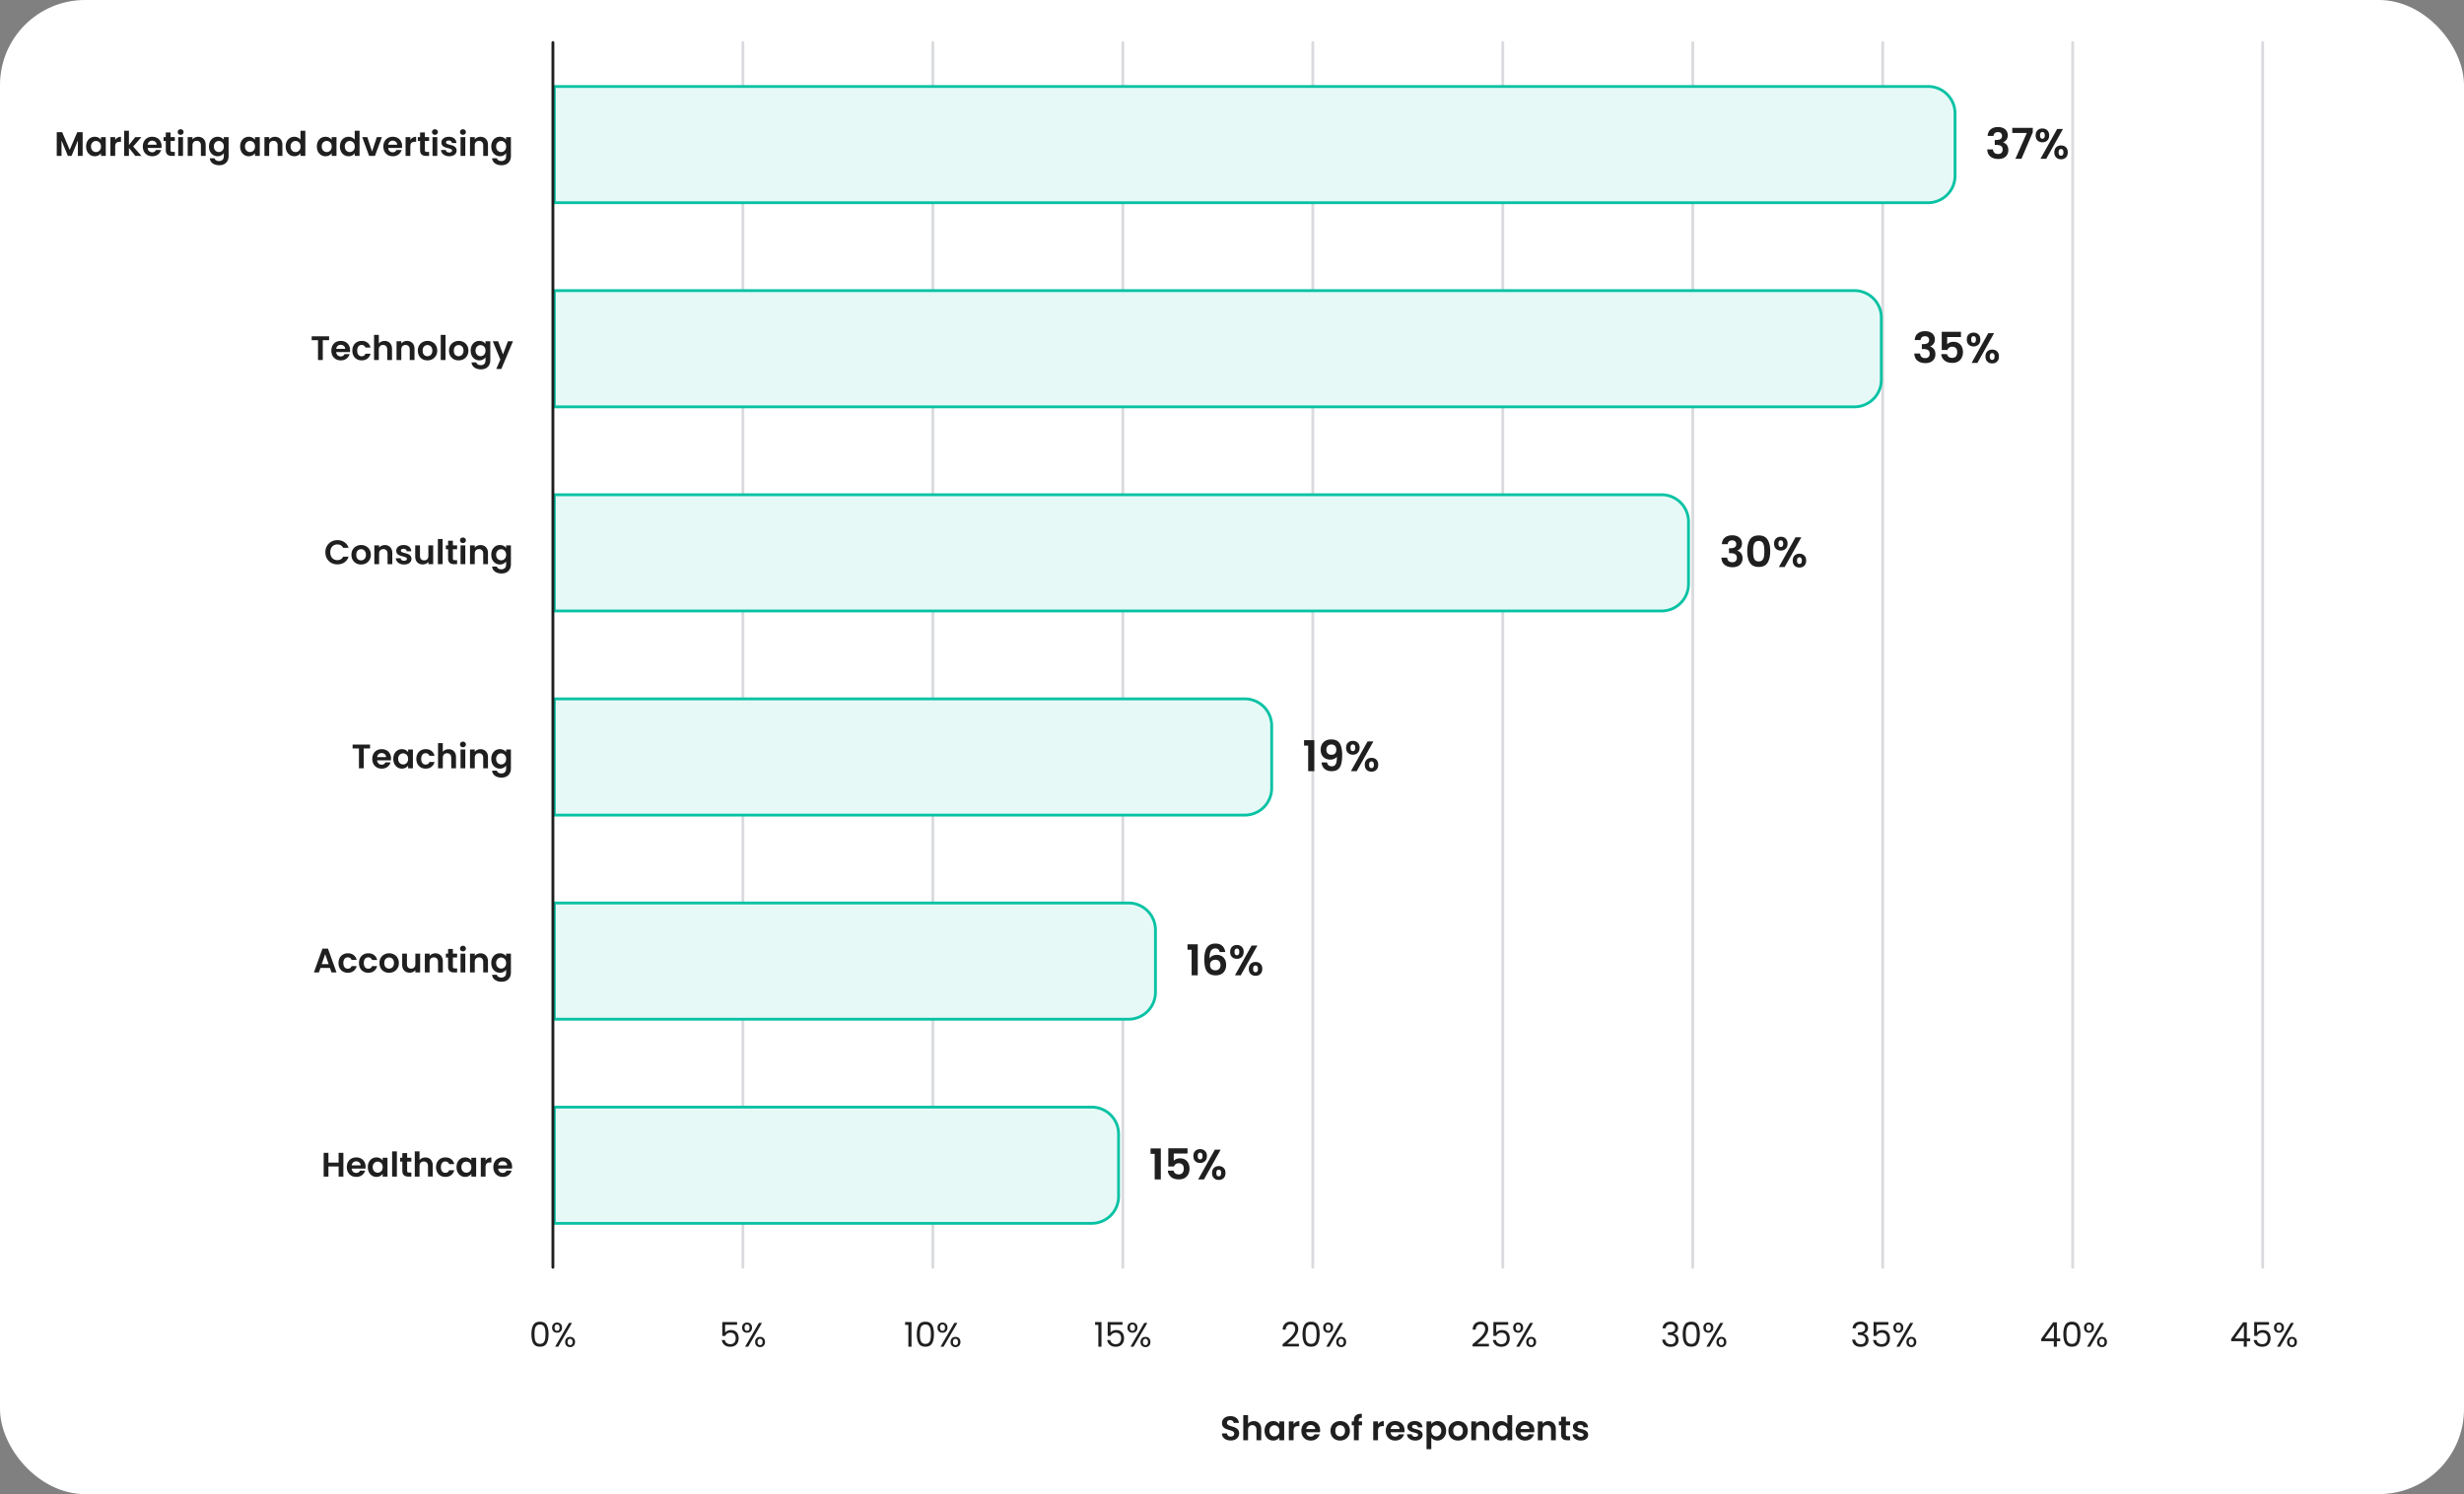
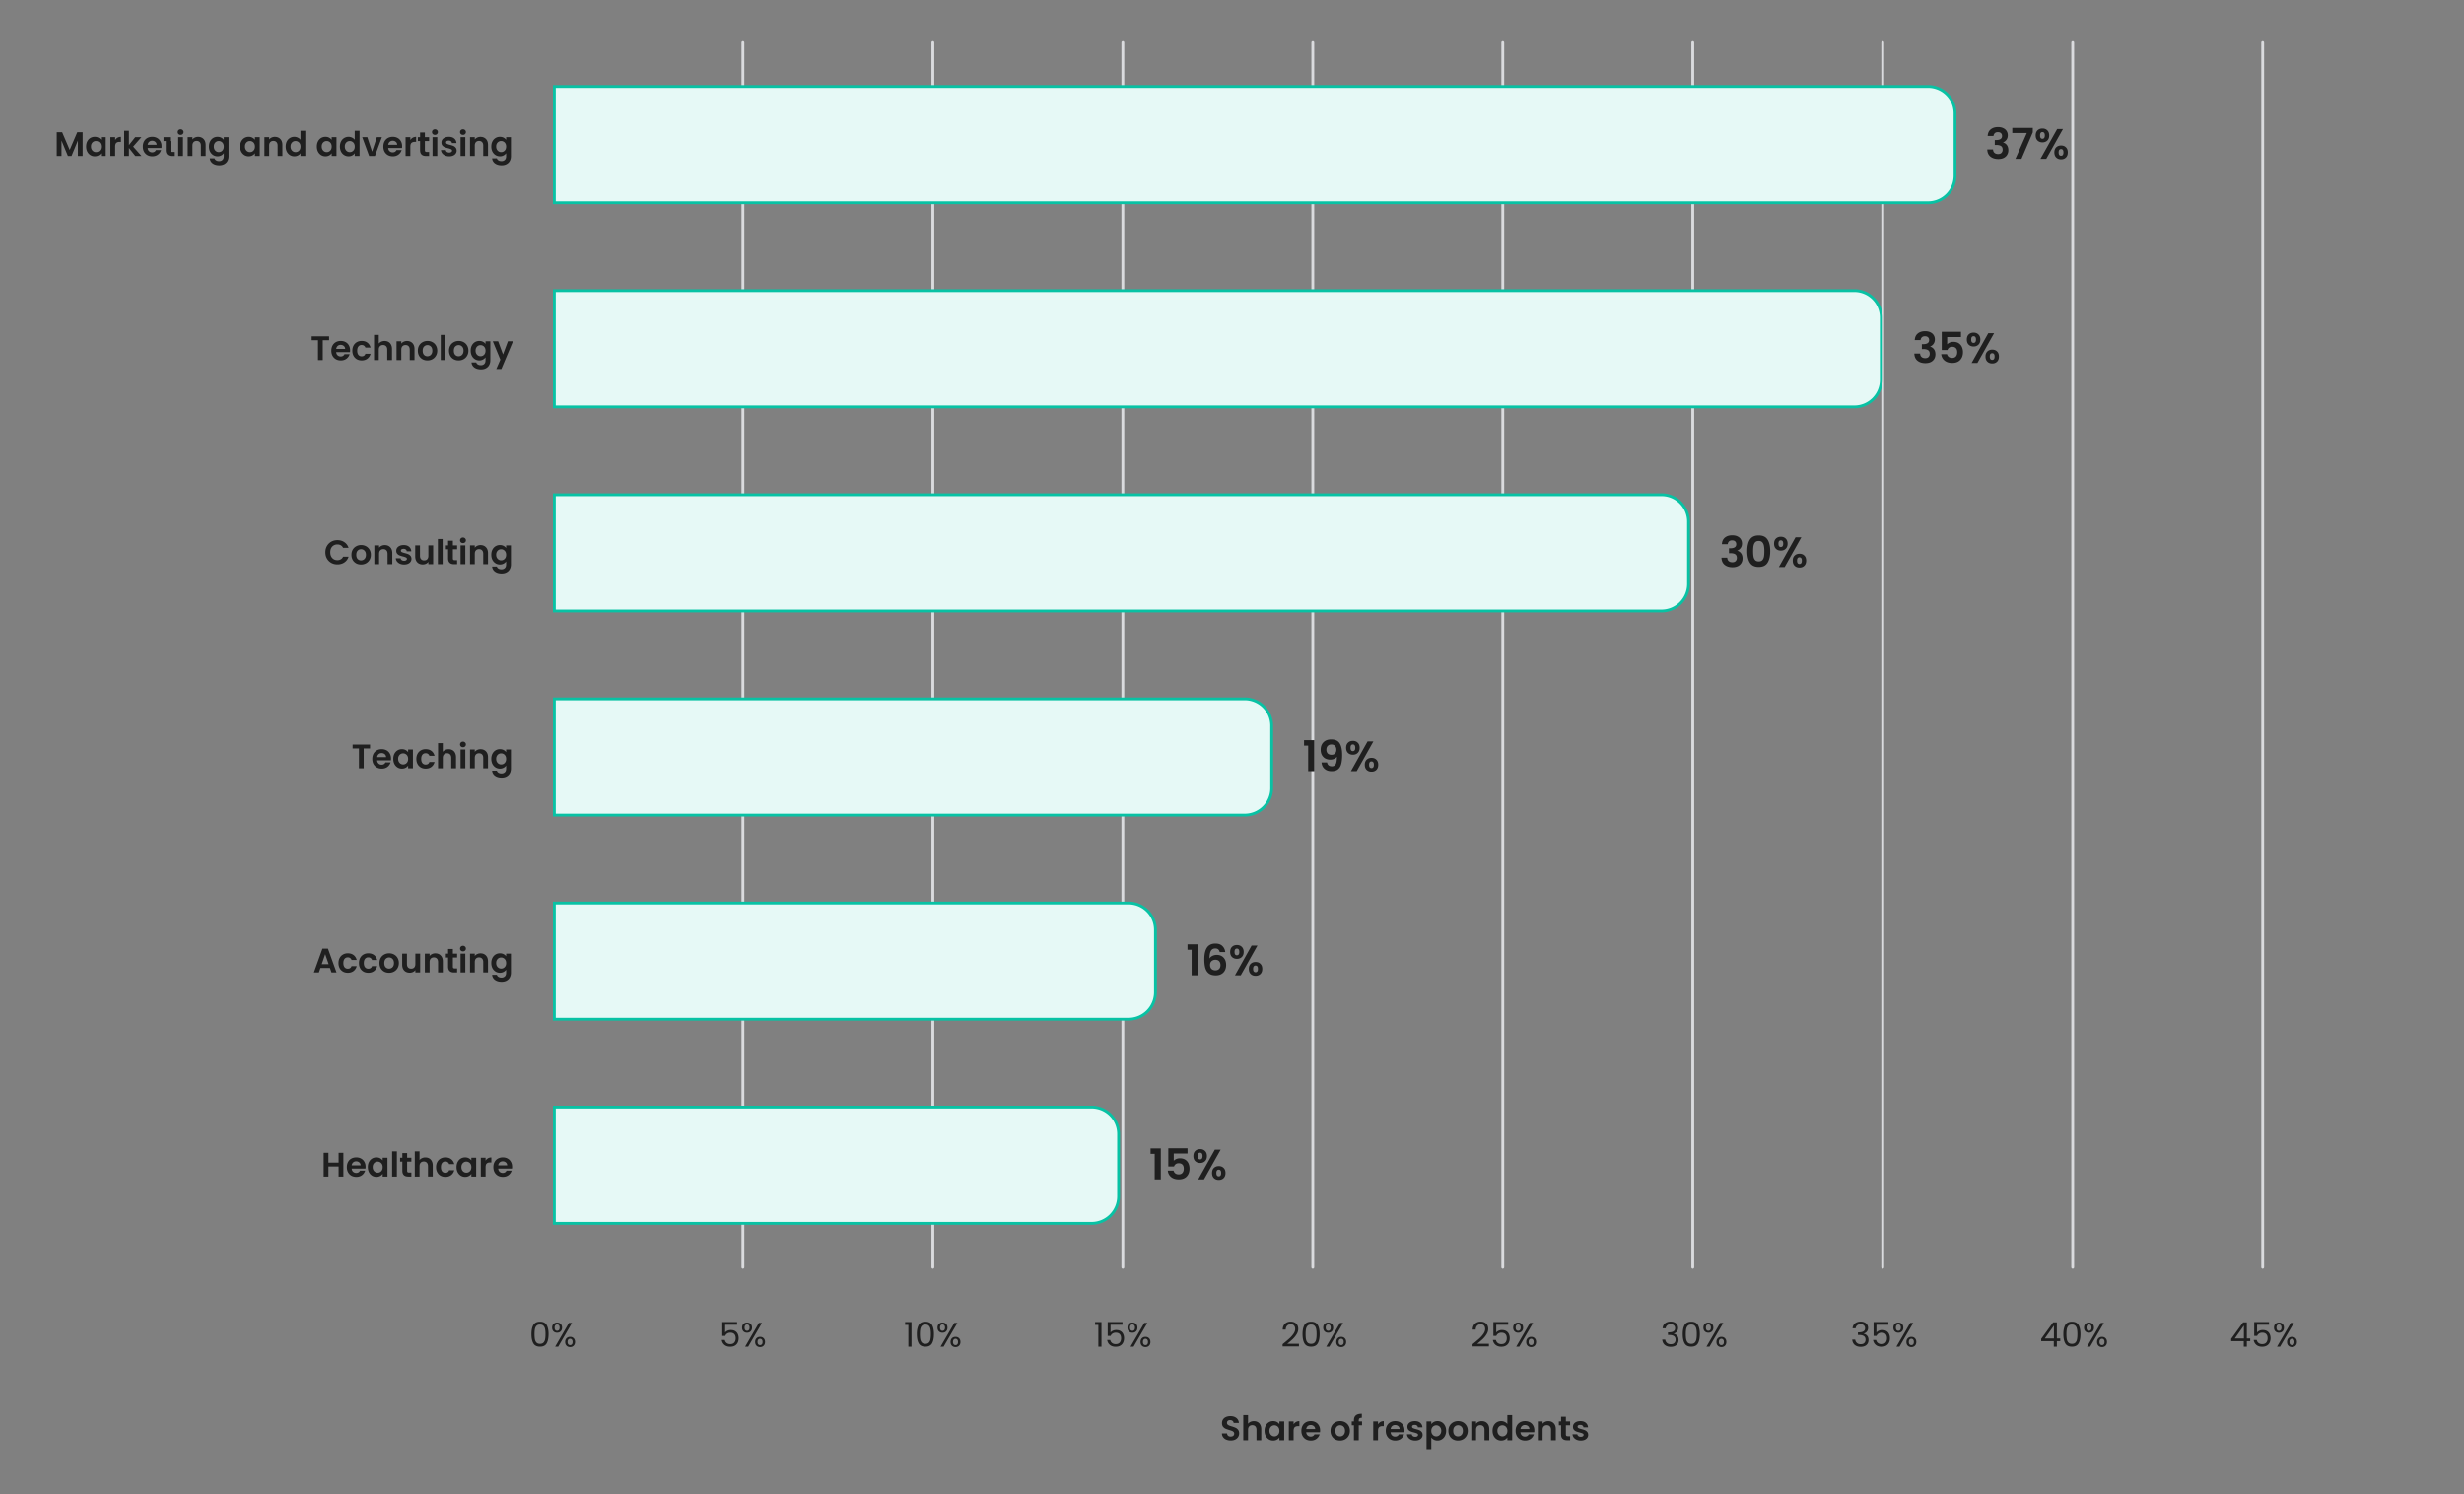
<svg xmlns="http://www.w3.org/2000/svg" width="869" height="527" fill="none">
  <rect width="100%" height="100%" fill="#808080" stroke="none" />
-   <rect width="869" height="527" fill="#fff" rx="30" />
  <path stroke="#DADBDE" stroke-linecap="round" d="M262 15v432M329 15v432M396 15v432M463 15v432M530 15v432M597 15v432M664 15v432M731 15v432M798 15v432" />
-   <path fill="#1F1F1F" d="M29.148 46.624V55h-1.68v-5.448L25.224 55H23.95l-2.256-5.448V55h-1.68v-8.376h1.909l2.663 6.228 2.665-6.228zm1.229 5.028q0-1.008.396-1.788.407-.78 1.092-1.2.695-.42 1.548-.42.743 0 1.296.3.563.3.9.756v-.948H37.3V55H35.61v-.972a2.54 2.54 0 0 1-.9.78q-.565.3-1.309.3-.84 0-1.535-.432a3.1 3.1 0 0 1-1.092-1.212q-.396-.792-.396-1.812m5.232.024q0-.612-.24-1.044a1.64 1.64 0 0 0-.648-.672 1.7 1.7 0 0 0-.876-.24q-.468 0-.864.228t-.648.672q-.24.432-.24 1.032t.24 1.056q.252.444.648.684.407.24.863.24.47 0 .877-.228.408-.24.648-.672.24-.444.24-1.056m5.012-2.292q.324-.528.84-.828.528-.3 1.2-.3v1.764h-.444q-.792 0-1.2.372-.396.372-.396 1.296V55h-1.68v-6.648h1.68zM47.73 55l-2.256-2.832V55h-1.68v-8.88h1.68v5.052l2.232-2.82h2.184l-2.928 3.336L49.913 55zm9.252-3.468q0 .36-.048.648h-4.86q.06.72.504 1.128t1.092.408q.936 0 1.332-.804h1.812a3.06 3.06 0 0 1-1.104 1.584q-.816.612-2.004.612-.96 0-1.728-.42a3.1 3.1 0 0 1-1.188-1.212q-.42-.78-.42-1.8 0-1.032.42-1.812t1.176-1.2 1.74-.42q.948 0 1.692.408.756.408 1.164 1.164.42.744.42 1.716m-1.74-.48q-.012-.648-.468-1.032-.456-.396-1.116-.396-.624 0-1.056.384-.42.372-.516 1.044zm4.922-1.32v3.216q0 .336.156.492.168.144.552.144h.78V55h-1.056q-2.124 0-2.124-2.064v-3.204h-.792v-1.38h.792v-1.644h1.692v1.644h1.488v1.38zm3.548-2.172q-.444 0-.744-.276a.96.96 0 0 1-.288-.708q0-.42.288-.696.3-.288.744-.288t.732.288q.3.276.3.696t-.3.708a1.01 1.01 0 0 1-.732.276m.828.792V55h-1.68v-6.648zm5.344-.096q1.188 0 1.92.756.732.744.732 2.088V55h-1.68v-3.672q0-.792-.396-1.212-.396-.432-1.08-.432-.696 0-1.104.432-.396.42-.396 1.212V55H66.2v-6.648h1.68v.828q.336-.432.852-.672a2.64 2.64 0 0 1 1.152-.252m6.854-.012q.744 0 1.308.3.564.288.888.756v-.948h1.692v6.696q0 .924-.372 1.644-.372.732-1.116 1.152-.744.432-1.8.432-1.416 0-2.328-.66-.9-.66-1.02-1.8h1.668q.132.456.564.72.444.276 1.068.276.732 0 1.188-.444.456-.432.456-1.32v-1.032a2.54 2.54 0 0 1-.9.78 2.63 2.63 0 0 1-1.296.312q-.84 0-1.536-.432a3.06 3.06 0 0 1-1.104-1.212q-.396-.792-.396-1.812 0-1.008.396-1.788.408-.78 1.092-1.2.696-.42 1.548-.42m2.196 3.432q0-.612-.24-1.044a1.64 1.64 0 0 0-.648-.672 1.7 1.7 0 0 0-.876-.24q-.468 0-.864.228t-.648.672q-.24.432-.24 1.032t.24 1.056q.252.444.648.684.408.24.864.24.468 0 .876-.228.408-.24.648-.672.24-.444.24-1.056m5.76-.024q0-1.008.396-1.788.408-.78 1.092-1.2.696-.42 1.548-.42.744 0 1.296.3.564.3.9.756v-.948h1.692V55h-1.692v-.972a2.54 2.54 0 0 1-.9.78q-.564.3-1.308.3-.84 0-1.536-.432a3.1 3.1 0 0 1-1.092-1.212q-.396-.792-.396-1.812m5.232.024q0-.612-.24-1.044a1.64 1.64 0 0 0-.648-.672 1.7 1.7 0 0 0-.876-.24q-.468 0-.864.228t-.648.672q-.24.432-.24 1.032t.24 1.056q.252.444.648.684.408.24.864.24.468 0 .876-.228.408-.24.648-.672.24-.444.24-1.056m7.017-3.42q1.188 0 1.92.756.732.744.732 2.088V55h-1.68v-3.672q0-.792-.396-1.212-.396-.432-1.08-.432-.696 0-1.104.432-.396.42-.396 1.212V55h-1.68v-6.648h1.68v.828q.336-.432.852-.672a2.64 2.64 0 0 1 1.152-.252m3.817 3.396q0-1.008.396-1.788.408-.78 1.104-1.2t1.548-.42q.648 0 1.236.288.588.276.936.744V46.12h1.704V55h-1.704v-.984q-.312.492-.876.792t-1.308.3q-.84 0-1.536-.432a3.06 3.06 0 0 1-1.104-1.212q-.396-.792-.396-1.812m5.232.024q0-.612-.24-1.044a1.64 1.64 0 0 0-.648-.672 1.7 1.7 0 0 0-.876-.24q-.468 0-.864.228t-.648.672q-.24.432-.24 1.032t.24 1.056q.252.444.648.684.408.24.864.24.468 0 .876-.228.408-.24.648-.672.24-.444.24-1.056m5.76-.024q0-1.008.396-1.788.408-.78 1.092-1.2.696-.42 1.548-.42.744 0 1.296.3.564.3.9.756v-.948h1.692V55h-1.692v-.972a2.54 2.54 0 0 1-.9.78q-.564.3-1.308.3-.84 0-1.536-.432a3.1 3.1 0 0 1-1.092-1.212q-.396-.792-.396-1.812m5.232.024q0-.612-.24-1.044a1.64 1.64 0 0 0-.648-.672 1.7 1.7 0 0 0-.876-.24q-.468 0-.864.228t-.648.672q-.24.432-.24 1.032t.24 1.056q.252.444.648.684.408.24.864.24.468 0 .876-.228.408-.24.648-.672.24-.444.24-1.056m2.901-.024q0-1.008.396-1.788.408-.78 1.104-1.2t1.548-.42q.648 0 1.236.288.588.276.936.744V46.12h1.704V55h-1.704v-.984q-.312.492-.876.792t-1.308.3q-.84 0-1.536-.432a3.06 3.06 0 0 1-1.104-1.212q-.396-.792-.396-1.812m5.232.024q0-.612-.24-1.044a1.64 1.64 0 0 0-.648-.672 1.7 1.7 0 0 0-.876-.24q-.468 0-.864.228t-.648.672q-.24.432-.24 1.032t.24 1.056q.252.444.648.684.408.24.864.24.468 0 .876-.228.408-.24.648-.672.24-.444.24-1.056m6.105 1.776 1.68-5.1h1.788L132.229 55h-2.04l-2.448-6.648h1.8zm10.592-1.92q0 .36-.048.648h-4.86q.06.72.504 1.128t1.092.408q.936 0 1.332-.804h1.812a3.06 3.06 0 0 1-1.104 1.584q-.816.612-2.004.612-.96 0-1.728-.42a3.1 3.1 0 0 1-1.188-1.212q-.42-.78-.42-1.8 0-1.032.42-1.812t1.176-1.2 1.74-.42q.948 0 1.692.408.756.408 1.164 1.164.42.744.42 1.716m-1.74-.48q-.012-.648-.468-1.032-.456-.396-1.116-.396-.624 0-1.056.384-.42.372-.516 1.044zm4.646-1.668q.324-.528.84-.828.528-.3 1.2-.3v1.764h-.444q-.792 0-1.2.372-.396.372-.396 1.296V55h-1.68v-6.648h1.68zm5.128.348v3.216q0 .336.156.492.168.144.552.144h.78V55h-1.056q-2.124 0-2.124-2.064v-3.204h-.792v-1.38h.792v-1.644h1.692v1.644h1.488v1.38zm3.548-2.172q-.444 0-.744-.276a.96.96 0 0 1-.288-.708q0-.42.288-.696.3-.288.744-.288t.732.288q.3.276.3.696t-.3.708a1.01 1.01 0 0 1-.732.276m.828.792V55h-1.68v-6.648zm4.204 6.756a3.6 3.6 0 0 1-1.464-.288 2.7 2.7 0 0 1-1.032-.804 2.05 2.05 0 0 1-.408-1.116h1.692a.93.93 0 0 0 .372.636q.336.252.828.252.48 0 .744-.192.276-.192.276-.492 0-.324-.336-.48-.324-.168-1.044-.36a9 9 0 0 1-1.224-.372 2.2 2.2 0 0 1-.816-.588q-.336-.396-.336-1.068 0-.552.312-1.008.324-.456.912-.72.6-.264 1.404-.264 1.188 0 1.896.6.708.588.78 1.596h-1.608a.84.84 0 0 0-.336-.624q-.288-.24-.78-.24-.456 0-.708.168a.54.54 0 0 0-.24.468q0 .336.336.516.336.168 1.044.348.72.18 1.188.372t.804.6q.348.396.36 1.056 0 .576-.324 1.032-.312.456-.912.72-.588.252-1.38.252m4.847-7.548q-.444 0-.744-.276a.96.96 0 0 1-.288-.708q0-.42.288-.696.3-.288.744-.288t.732.288q.3.276.3.696t-.3.708a1.01 1.01 0 0 1-.732.276m.828.792V55h-1.68v-6.648zm5.344-.096q1.188 0 1.92.756.732.744.732 2.088V55h-1.68v-3.672q0-.792-.396-1.212-.396-.432-1.08-.432-.696 0-1.104.432-.396.42-.396 1.212V55h-1.68v-6.648h1.68v.828q.336-.432.852-.672a2.64 2.64 0 0 1 1.152-.252m6.853-.012q.744 0 1.308.3.564.288.888.756v-.948h1.692v6.696q0 .924-.372 1.644-.372.732-1.116 1.152-.744.432-1.8.432-1.416 0-2.328-.66-.9-.66-1.02-1.8h1.668q.132.456.564.72.444.276 1.068.276.732 0 1.188-.444.456-.432.456-1.32v-1.032a2.54 2.54 0 0 1-.9.78 2.63 2.63 0 0 1-1.296.312q-.84 0-1.536-.432a3.06 3.06 0 0 1-1.104-1.212q-.396-.792-.396-1.812 0-1.008.396-1.788.408-.78 1.092-1.2.696-.42 1.548-.42m2.196 3.432q0-.612-.24-1.044a1.64 1.64 0 0 0-.648-.672 1.7 1.7 0 0 0-.876-.24q-.468 0-.864.228t-.648.672q-.24.432-.24 1.032t.24 1.056q.252.444.648.684.408.24.864.24.468 0 .876-.228.408-.24.648-.672.24-.444.24-1.056M116.067 118.624v1.356h-2.232V127h-1.68v-7.02h-2.232v-1.356zm7.406 4.908q0 .36-.048.648h-4.86q.06.72.504 1.128t1.092.408q.936 0 1.332-.804h1.812a3.06 3.06 0 0 1-1.104 1.584q-.816.612-2.004.612-.96 0-1.728-.42a3.1 3.1 0 0 1-1.188-1.212q-.42-.78-.42-1.8 0-1.032.42-1.812t1.176-1.2 1.74-.42q.948 0 1.692.408.756.408 1.164 1.164.42.744.42 1.716m-1.74-.48q-.012-.648-.468-1.032-.456-.396-1.116-.396-.624 0-1.056.384-.42.372-.516 1.044zm2.534.624q0-1.032.42-1.8.42-.78 1.164-1.2.744-.432 1.704-.432 1.236 0 2.04.624.816.612 1.092 1.728h-1.812a1.28 1.28 0 0 0-.492-.672q-.336-.252-.84-.252-.72 0-1.14.528-.42.516-.42 1.476 0 .948.42 1.476.42.516 1.14.516 1.02 0 1.332-.912h1.812q-.276 1.08-1.092 1.716t-2.04.636q-.96 0-1.704-.42a3.05 3.05 0 0 1-1.164-1.2q-.42-.78-.42-1.812m11.395-3.42q.756 0 1.344.336.588.324.912.972.336.636.336 1.536v3.9h-1.68v-3.672q0-.792-.396-1.212-.396-.432-1.08-.432-.696 0-1.104.432-.396.42-.396 1.212V127h-1.68v-8.88h1.68v3.06q.324-.432.864-.672.54-.252 1.2-.252m7.873 0q1.188 0 1.92.756.732.744.732 2.088v3.9h-1.68v-3.672q0-.792-.396-1.212-.396-.432-1.08-.432-.696 0-1.104.432-.396.42-.396 1.212V127h-1.68v-6.648h1.68v.828q.336-.432.852-.672a2.64 2.64 0 0 1 1.152-.252m7.202 6.852q-.96 0-1.728-.42a3.15 3.15 0 0 1-1.212-1.212q-.432-.78-.432-1.8t.444-1.8q.456-.78 1.236-1.2a3.53 3.53 0 0 1 1.74-.432q.96 0 1.74.432.78.42 1.224 1.2.456.78.456 1.8t-.468 1.8q-.456.78-1.248 1.212-.78.42-1.752.42m0-1.464q.456 0 .852-.216.408-.228.648-.672t.24-1.08q0-.948-.504-1.452a1.6 1.6 0 0 0-1.212-.516q-.72 0-1.212.516-.48.504-.48 1.452t.468 1.464q.48.504 1.2.504m6.38-7.524V127h-1.68v-8.88zm4.612 8.988q-.96 0-1.728-.42a3.15 3.15 0 0 1-1.212-1.212q-.432-.78-.432-1.8t.444-1.8q.456-.78 1.236-1.2a3.53 3.53 0 0 1 1.74-.432q.96 0 1.74.432.78.42 1.224 1.2.456.78.456 1.8t-.468 1.8q-.456.78-1.248 1.212-.78.42-1.752.42m0-1.464q.456 0 .852-.216.408-.228.648-.672t.24-1.08q0-.948-.504-1.452a1.6 1.6 0 0 0-1.212-.516q-.72 0-1.212.516-.48.504-.48 1.452t.468 1.464q.48.504 1.2.504m7.305-5.4q.744 0 1.308.3.564.288.888.756v-.948h1.692v6.696q0 .924-.372 1.644-.372.732-1.116 1.152-.744.432-1.8.432-1.416 0-2.328-.66-.9-.66-1.02-1.8h1.668q.132.456.564.72.444.276 1.068.276.732 0 1.188-.444.456-.432.456-1.32v-1.032a2.54 2.54 0 0 1-.9.78 2.63 2.63 0 0 1-1.296.312q-.84 0-1.536-.432a3.06 3.06 0 0 1-1.104-1.212q-.396-.792-.396-1.812 0-1.008.396-1.788.408-.78 1.092-1.2.696-.42 1.548-.42m2.196 3.432q0-.612-.24-1.044a1.64 1.64 0 0 0-.648-.672 1.7 1.7 0 0 0-.876-.24q-.468 0-.864.228t-.648.672q-.24.432-.24 1.032t.24 1.056q.252.444.648.684.408.24.864.24.468 0 .876-.228.408-.24.648-.672.24-.444.24-1.056m9.692-3.324-4.116 9.792h-1.788l1.44-3.312-2.664-6.48h1.884l1.716 4.644 1.74-4.644zM114.752 194.8q0-1.236.552-2.208a4 4 0 0 1 1.524-1.524q.972-.552 2.172-.552 1.404 0 2.46.72t1.476 1.992h-1.932q-.288-.6-.816-.9-.516-.3-1.2-.3a2.5 2.5 0 0 0-1.308.348 2.35 2.35 0 0 0-.888.96q-.312.624-.312 1.464 0 .828.312 1.464.324.624.888.972.576.336 1.308.336.684 0 1.2-.3.528-.312.816-.912h1.932q-.42 1.284-1.476 2.004-1.044.708-2.46.708-1.2 0-2.172-.54a4.1 4.1 0 0 1-1.524-1.524q-.552-.972-.552-2.208m12.571 4.308q-.96 0-1.728-.42a3.15 3.15 0 0 1-1.212-1.212q-.432-.78-.432-1.8t.444-1.8q.456-.78 1.236-1.2a3.53 3.53 0 0 1 1.74-.432q.96 0 1.74.432.78.42 1.224 1.2.456.78.456 1.8t-.468 1.8q-.456.78-1.248 1.212-.78.42-1.752.42m0-1.464q.456 0 .852-.216.408-.228.648-.672t.24-1.08q0-.948-.504-1.452a1.6 1.6 0 0 0-1.212-.516q-.72 0-1.212.516-.48.504-.48 1.452t.468 1.464q.48.504 1.2.504m8.384-5.388q1.188 0 1.92.756.732.744.732 2.088v3.9h-1.68v-3.672q0-.792-.396-1.212-.396-.432-1.08-.432-.696 0-1.104.432-.396.42-.396 1.212V199h-1.68v-6.648h1.68v.828q.336-.432.852-.672a2.64 2.64 0 0 1 1.152-.252m6.794 6.852a3.6 3.6 0 0 1-1.464-.288 2.7 2.7 0 0 1-1.032-.804 2.05 2.05 0 0 1-.408-1.116h1.692a.93.93 0 0 0 .372.636q.336.252.828.252.48 0 .744-.192.276-.192.276-.492 0-.324-.336-.48-.324-.168-1.044-.36a9 9 0 0 1-1.224-.372 2.2 2.2 0 0 1-.816-.588q-.336-.396-.336-1.068 0-.552.312-1.008.324-.456.912-.72.6-.264 1.404-.264 1.188 0 1.896.6.708.588.78 1.596h-1.608a.84.84 0 0 0-.336-.624q-.288-.24-.78-.24-.456 0-.708.168a.54.54 0 0 0-.24.468q0 .336.336.516.336.168 1.044.348.72.18 1.188.372t.804.6q.348.396.36 1.056 0 .576-.324 1.032-.312.456-.912.72-.588.252-1.38.252m10.271-6.756V199h-1.692v-.84a2.26 2.26 0 0 1-.852.684q-.516.24-1.128.24-.78 0-1.38-.324a2.4 2.4 0 0 1-.948-.972q-.336-.648-.336-1.536v-3.9h1.68v3.66q0 .792.396 1.224.396.42 1.08.42.696 0 1.092-.42.396-.432.396-1.224v-3.66zm3.338-2.232V199h-1.68v-8.88zm3.615 3.612v3.216q0 .336.156.492.168.144.552.144h.78V199h-1.056q-2.124 0-2.124-2.064v-3.204h-.792v-1.38h.792v-1.644h1.692v1.644h1.488v1.38zm3.549-2.172q-.444 0-.744-.276a.96.96 0 0 1-.288-.708q0-.42.288-.696.3-.288.744-.288t.732.288q.3.276.3.696t-.3.708a1.01 1.01 0 0 1-.732.276m.828.792V199h-1.68v-6.648zm5.344-.096q1.188 0 1.92.756.732.744.732 2.088v3.9h-1.68v-3.672q0-.792-.396-1.212-.396-.432-1.08-.432-.696 0-1.104.432-.396.42-.396 1.212V199h-1.68v-6.648h1.68v.828q.336-.432.852-.672a2.64 2.64 0 0 1 1.152-.252m6.853-.012q.744 0 1.308.3.564.288.888.756v-.948h1.692v6.696q0 .924-.372 1.644-.372.732-1.116 1.152-.744.432-1.8.432-1.416 0-2.328-.66-.9-.66-1.02-1.8h1.668q.132.456.564.72.444.276 1.068.276.732 0 1.188-.444.456-.432.456-1.32v-1.032a2.54 2.54 0 0 1-.9.78 2.63 2.63 0 0 1-1.296.312q-.84 0-1.536-.432a3.06 3.06 0 0 1-1.104-1.212q-.396-.792-.396-1.812 0-1.008.396-1.788.408-.78 1.092-1.2.696-.42 1.548-.42m2.196 3.432q0-.612-.24-1.044a1.64 1.64 0 0 0-.648-.672 1.7 1.7 0 0 0-.876-.24q-.468 0-.864.228t-.648.672q-.24.432-.24 1.032t.24 1.056q.252.444.648.684.408.24.864.24.468 0 .876-.228.408-.24.648-.672.24-.444.24-1.056M130.505 262.624v1.356h-2.232V271h-1.68v-7.02h-2.232v-1.356zm7.405 4.908q0 .36-.048.648h-4.86q.06.72.504 1.128t1.092.408q.936 0 1.332-.804h1.812a3.06 3.06 0 0 1-1.104 1.584q-.816.612-2.004.612-.96 0-1.728-.42a3.1 3.1 0 0 1-1.188-1.212q-.42-.78-.42-1.8 0-1.032.42-1.812t1.176-1.2 1.74-.42q.948 0 1.692.408.756.408 1.164 1.164.42.744.42 1.716m-1.74-.48q-.012-.648-.468-1.032-.456-.396-1.116-.396-.624 0-1.056.384-.42.372-.516 1.044zm2.535.6q0-1.008.396-1.788.408-.78 1.092-1.2.696-.42 1.548-.42.744 0 1.296.3.564.3.9.756v-.948h1.692V271h-1.692v-.972a2.54 2.54 0 0 1-.9.78q-.564.3-1.308.3-.84 0-1.536-.432a3.1 3.1 0 0 1-1.092-1.212q-.396-.792-.396-1.812m5.232.024q0-.612-.24-1.044a1.64 1.64 0 0 0-.648-.672 1.7 1.7 0 0 0-.876-.24q-.468 0-.864.228t-.648.672q-.24.432-.24 1.032t.24 1.056q.252.444.648.684.408.24.864.24.468 0 .876-.228.408-.24.648-.672.24-.444.24-1.056m2.9 0q0-1.032.42-1.8.42-.78 1.164-1.2.744-.432 1.704-.432 1.236 0 2.04.624.816.612 1.092 1.728h-1.812a1.28 1.28 0 0 0-.492-.672q-.336-.252-.84-.252-.72 0-1.14.528-.42.516-.42 1.476 0 .948.42 1.476.42.516 1.14.516 1.02 0 1.332-.912h1.812q-.276 1.08-1.092 1.716t-2.04.636q-.96 0-1.704-.42a3.05 3.05 0 0 1-1.164-1.2q-.42-.78-.42-1.812m11.395-3.42q.756 0 1.344.336.588.324.912.972.336.636.336 1.536v3.9h-1.68v-3.672q0-.792-.396-1.212-.396-.432-1.08-.432-.696 0-1.104.432-.396.42-.396 1.212V271h-1.68v-8.88h1.68v3.06q.324-.432.864-.672.54-.252 1.2-.252m5.042-.696q-.444 0-.744-.276a.96.96 0 0 1-.288-.708q0-.42.288-.696.3-.288.744-.288t.732.288q.3.276.3.696t-.3.708a1.01 1.01 0 0 1-.732.276m.828.792V271h-1.68v-6.648zm5.344-.096q1.188 0 1.92.756.732.744.732 2.088v3.9h-1.68v-3.672q0-.792-.396-1.212-.396-.432-1.08-.432-.696 0-1.104.432-.396.42-.396 1.212V271h-1.68v-6.648h1.68v.828q.336-.432.852-.672a2.64 2.64 0 0 1 1.152-.252m6.853-.012q.744 0 1.308.3.564.288.888.756v-.948h1.692v6.696q0 .924-.372 1.644-.372.732-1.116 1.152-.744.432-1.8.432-1.416 0-2.328-.66-.9-.66-1.02-1.8h1.668q.132.456.564.72.444.276 1.068.276.732 0 1.188-.444.456-.432.456-1.32v-1.032a2.54 2.54 0 0 1-.9.78 2.63 2.63 0 0 1-1.296.312q-.84 0-1.536-.432a3.06 3.06 0 0 1-1.104-1.212q-.396-.792-.396-1.812 0-1.008.396-1.788.408-.78 1.092-1.2.696-.42 1.548-.42m2.196 3.432q0-.612-.24-1.044a1.64 1.64 0 0 0-.648-.672 1.7 1.7 0 0 0-.876-.24q-.468 0-.864.228t-.648.672q-.24.432-.24 1.032t.24 1.056q.252.444.648.684.408.24.864.24.468 0 .876-.228.408-.24.648-.672.24-.444.24-1.056M121.1 406.624V415h-1.68v-3.564h-3.588V415h-1.68v-8.376h1.68v3.444h3.588v-3.444zm7.834 4.908q0 .36-.048.648h-4.86q.06.72.504 1.128t1.092.408q.936 0 1.332-.804h1.812a3.06 3.06 0 0 1-1.104 1.584q-.816.612-2.004.612-.96 0-1.728-.42a3.1 3.1 0 0 1-1.188-1.212q-.42-.78-.42-1.8 0-1.032.42-1.812t1.176-1.2 1.74-.42q.948 0 1.692.408.756.408 1.164 1.164.42.744.42 1.716m-1.74-.48q-.012-.648-.468-1.032-.456-.396-1.116-.396-.624 0-1.056.384-.42.372-.516 1.044zm2.534.6q0-1.008.396-1.788.408-.78 1.092-1.2.696-.42 1.548-.42.744 0 1.296.3.564.3.9.756v-.948h1.692V415h-1.692v-.972a2.54 2.54 0 0 1-.9.78q-.564.3-1.308.3-.84 0-1.536-.432a3.1 3.1 0 0 1-1.092-1.212q-.396-.792-.396-1.812m5.232.024q0-.612-.24-1.044a1.64 1.64 0 0 0-.648-.672 1.7 1.7 0 0 0-.876-.24q-.468 0-.864.228t-.648.672q-.24.432-.24 1.032t.24 1.056q.252.444.648.684.408.24.864.24.468 0 .876-.228.408-.24.648-.672.24-.444.24-1.056m5.013-5.556V415h-1.68v-8.88zm3.616 3.612v3.216q0 .336.156.492.168.144.552.144h.78V415h-1.056q-2.124 0-2.124-2.064v-3.204h-.792v-1.38h.792v-1.644h1.692v1.644h1.488v1.38zm6.44-1.476q.756 0 1.344.336.588.324.912.972.336.636.336 1.536v3.9h-1.68v-3.672q0-.792-.396-1.212-.396-.432-1.08-.432-.696 0-1.104.432-.396.42-.396 1.212V415h-1.68v-8.88h1.68v3.06q.324-.432.864-.672.54-.252 1.2-.252m3.758 3.42q0-1.032.42-1.8.42-.78 1.164-1.2.744-.432 1.704-.432 1.236 0 2.04.624.816.612 1.092 1.728h-1.812a1.28 1.28 0 0 0-.492-.672q-.336-.252-.84-.252-.72 0-1.14.528-.42.516-.42 1.476 0 .948.42 1.476.42.516 1.14.516 1.02 0 1.332-.912h1.812q-.276 1.08-1.092 1.716t-2.04.636q-.96 0-1.704-.42a3.05 3.05 0 0 1-1.164-1.2q-.42-.78-.42-1.812m7.218-.024q0-1.008.396-1.788.408-.78 1.092-1.2.696-.42 1.548-.42.744 0 1.296.3.564.3.9.756v-.948h1.692V415h-1.692v-.972a2.54 2.54 0 0 1-.9.78q-.564.3-1.308.3-.84 0-1.536-.432a3.1 3.1 0 0 1-1.092-1.212q-.396-.792-.396-1.812m5.232.024q0-.612-.24-1.044a1.64 1.64 0 0 0-.648-.672 1.7 1.7 0 0 0-.876-.24q-.468 0-.864.228t-.648.672q-.24.432-.24 1.032t.24 1.056q.252.444.648.684.408.24.864.24.468 0 .876-.228.408-.24.648-.672.24-.444.24-1.056m5.013-2.292q.324-.528.84-.828.528-.3 1.2-.3v1.764h-.444q-.792 0-1.2.372-.396.372-.396 1.296V415h-1.68v-6.648h1.68zm9.352 2.148q0 .36-.048.648h-4.86q.06.72.504 1.128t1.092.408q.936 0 1.332-.804h1.812a3.06 3.06 0 0 1-1.104 1.584q-.816.612-2.004.612-.96 0-1.728-.42a3.1 3.1 0 0 1-1.188-1.212q-.42-.78-.42-1.8 0-1.032.42-1.812t1.176-1.2 1.74-.42q.948 0 1.692.408.756.408 1.164 1.164.42.744.42 1.716m-1.74-.48q-.012-.648-.468-1.032-.456-.396-1.116-.396-.624 0-1.056.384-.42.372-.516 1.044zM434.058 508.084q-.876 0-1.584-.3a2.6 2.6 0 0 1-1.104-.864q-.408-.564-.42-1.332h1.8q.036.516.36.816.336.3.912.3.588 0 .924-.276a.94.94 0 0 0 .336-.744.85.85 0 0 0-.228-.612 1.5 1.5 0 0 0-.576-.372 8 8 0 0 0-.936-.312q-.816-.24-1.332-.468a2.5 2.5 0 0 1-.876-.708q-.36-.48-.36-1.272 0-.744.372-1.296a2.33 2.33 0 0 1 1.044-.84q.672-.3 1.536-.3 1.296 0 2.1.636.816.624.9 1.752h-1.848a.94.94 0 0 0-.372-.708q-.336-.288-.9-.288-.492 0-.792.252-.288.252-.288.732 0 .336.216.564.228.216.552.36.336.132.936.312.816.24 1.332.48t.888.72.372 1.26q0 .672-.348 1.248t-1.02.924q-.672.336-1.596.336m8.164-6.828q.756 0 1.344.336.588.324.912.972.336.636.336 1.536v3.9h-1.68v-3.672q0-.792-.396-1.212-.396-.432-1.08-.432-.696 0-1.104.432-.396.42-.396 1.212V508h-1.68v-8.88h1.68v3.06q.324-.432.864-.672.54-.252 1.2-.252m3.758 3.396q0-1.008.396-1.788.408-.78 1.092-1.2.696-.42 1.548-.42.744 0 1.296.3.564.3.9.756v-.948h1.692V508h-1.692v-.972a2.54 2.54 0 0 1-.9.78q-.564.3-1.308.3-.84 0-1.536-.432a3.1 3.1 0 0 1-1.092-1.212q-.396-.792-.396-1.812m5.232.024q0-.612-.24-1.044a1.64 1.64 0 0 0-.648-.672 1.7 1.7 0 0 0-.876-.24q-.468 0-.864.228t-.648.672q-.24.432-.24 1.032t.24 1.056q.252.444.648.684.408.24.864.24.468 0 .876-.228.408-.24.648-.672.24-.444.24-1.056m5.013-2.292q.324-.528.84-.828.528-.3 1.2-.3v1.764h-.444q-.792 0-1.2.372-.396.372-.396 1.296V508h-1.68v-6.648h1.68zm9.351 2.148q0 .36-.048.648h-4.86q.06.72.504 1.128t1.092.408q.936 0 1.332-.804h1.812a3.06 3.06 0 0 1-1.104 1.584q-.816.612-2.004.612-.96 0-1.728-.42a3.1 3.1 0 0 1-1.188-1.212q-.42-.78-.42-1.8 0-1.032.42-1.812t1.176-1.2 1.74-.42q.948 0 1.692.408.756.408 1.164 1.164.42.744.42 1.716m-1.74-.48q-.012-.648-.468-1.032-.456-.396-1.116-.396-.624 0-1.056.384-.42.372-.516 1.044zm8.778 4.056q-.96 0-1.728-.42a3.15 3.15 0 0 1-1.212-1.212q-.432-.78-.432-1.8t.444-1.8q.456-.78 1.236-1.2a3.53 3.53 0 0 1 1.74-.432q.96 0 1.74.432.78.42 1.224 1.2.456.78.456 1.8t-.468 1.8q-.456.78-1.248 1.212-.78.42-1.752.42m0-1.464q.456 0 .852-.216.408-.228.648-.672t.24-1.08q0-.948-.504-1.452a1.6 1.6 0 0 0-1.212-.516q-.72 0-1.212.516-.48.504-.48 1.452t.468 1.464q.48.504 1.2.504m7.748-3.912h-1.164V508h-1.704v-5.268h-.756v-1.38h.756v-.336q0-1.224.696-1.8t2.1-.54v1.416q-.612-.012-.852.204t-.24.78v.276h1.164zm5.628-.348q.324-.528.84-.828.528-.3 1.2-.3v1.764h-.444q-.792 0-1.2.372-.396.372-.396 1.296V508h-1.68v-6.648h1.68zm9.352 2.148q0 .36-.048.648h-4.86q.06.72.504 1.128t1.092.408q.936 0 1.332-.804h1.812a3.06 3.06 0 0 1-1.104 1.584q-.816.612-2.004.612-.96 0-1.728-.42a3.1 3.1 0 0 1-1.188-1.212q-.42-.78-.42-1.8 0-1.032.42-1.812t1.176-1.2 1.74-.42q.948 0 1.692.408.756.408 1.164 1.164.42.744.42 1.716m-1.74-.48q-.012-.648-.468-1.032-.456-.396-1.116-.396-.624 0-1.056.384-.42.372-.516 1.044zm5.51 4.056a3.6 3.6 0 0 1-1.464-.288 2.7 2.7 0 0 1-1.032-.804 2.05 2.05 0 0 1-.408-1.116h1.692a.93.93 0 0 0 .372.636q.336.252.828.252.48 0 .744-.192.276-.192.276-.492 0-.324-.336-.48-.324-.168-1.044-.36a9 9 0 0 1-1.224-.372 2.2 2.2 0 0 1-.816-.588q-.336-.396-.336-1.068 0-.552.312-1.008.324-.456.912-.72.6-.264 1.404-.264 1.188 0 1.896.6.708.588.78 1.596h-1.608a.84.84 0 0 0-.336-.624q-.288-.24-.78-.24-.456 0-.708.168a.54.54 0 0 0-.24.468q0 .336.336.516.336.168 1.044.348.72.18 1.188.372t.804.6q.348.396.36 1.056 0 .576-.324 1.032-.312.456-.912.72-.588.252-1.38.252m5.675-5.796a2.5 2.5 0 0 1 .888-.756q.576-.312 1.308-.312a2.88 2.88 0 0 1 2.628 1.62q.408.768.408 1.788t-.408 1.812q-.396.78-1.092 1.212a2.8 2.8 0 0 1-1.536.432q-.732 0-1.296-.3a2.8 2.8 0 0 1-.9-.756v4.116h-1.68v-9.816h1.68zm3.516 2.34q0-.6-.252-1.032a1.701 1.701 0 0 0-1.512-.9q-.456 0-.864.24-.396.228-.648.672-.24.444-.24 1.044t.24 1.044q.252.444.648.684.408.228.864.228.468 0 .864-.24.408-.24.648-.684.252-.444.252-1.056m5.889 3.456q-.96 0-1.728-.42a3.15 3.15 0 0 1-1.212-1.212q-.432-.78-.432-1.8t.444-1.8q.456-.78 1.236-1.2a3.53 3.53 0 0 1 1.74-.432q.96 0 1.74.432.78.42 1.224 1.2.456.78.456 1.8t-.468 1.8q-.456.78-1.248 1.212-.78.42-1.752.42m0-1.464q.456 0 .852-.216.408-.228.648-.672t.24-1.08q0-.948-.504-1.452a1.6 1.6 0 0 0-1.212-.516q-.72 0-1.212.516-.48.504-.48 1.452t.468 1.464q.48.504 1.2.504m8.384-5.388q1.188 0 1.92.756.732.744.732 2.088v3.9h-1.68v-3.672q0-.792-.396-1.212-.396-.432-1.08-.432-.696 0-1.104.432-.396.42-.396 1.212V508h-1.68v-6.648h1.68v.828q.336-.432.852-.672a2.64 2.64 0 0 1 1.152-.252m3.818 3.396q0-1.008.396-1.788.408-.78 1.104-1.2t1.548-.42q.648 0 1.236.288.588.276.936.744v-3.156h1.704V508h-1.704v-.984q-.312.492-.876.792t-1.308.3q-.84 0-1.536-.432a3.06 3.06 0 0 1-1.104-1.212q-.396-.792-.396-1.812m5.232.024q0-.612-.24-1.044a1.64 1.64 0 0 0-.648-.672 1.7 1.7 0 0 0-.876-.24q-.468 0-.864.228t-.648.672q-.24.432-.24 1.032t.24 1.056q.252.444.648.684.408.24.864.24.468 0 .876-.228.408-.24.648-.672.24-.444.24-1.056m9.513-.144q0 .36-.048.648h-4.86q.06.72.504 1.128t1.092.408q.936 0 1.332-.804h1.812a3.06 3.06 0 0 1-1.104 1.584q-.816.612-2.004.612-.96 0-1.728-.42a3.1 3.1 0 0 1-1.188-1.212q-.42-.78-.42-1.8 0-1.032.42-1.812t1.176-1.2 1.74-.42q.948 0 1.692.408.756.408 1.164 1.164.42.744.42 1.716m-1.74-.48q-.012-.648-.468-1.032-.456-.396-1.116-.396-.624 0-1.056.384-.42.372-.516 1.044zm6.65-2.796q1.188 0 1.92.756.732.744.732 2.088v3.9h-1.68v-3.672q0-.792-.396-1.212-.396-.432-1.08-.432-.696 0-1.104.432-.396.42-.396 1.212V508h-1.68v-6.648h1.68v.828q.336-.432.852-.672a2.64 2.64 0 0 1 1.152-.252m6.206 1.476v3.216q0 .336.156.492.168.144.552.144h.78V508h-1.056q-2.124 0-2.124-2.064v-3.204h-.792v-1.38h.792v-1.644h1.692v1.644h1.488v1.38zm5.24 5.376a3.6 3.6 0 0 1-1.464-.288 2.7 2.7 0 0 1-1.032-.804 2.05 2.05 0 0 1-.408-1.116h1.692a.93.93 0 0 0 .372.636q.336.252.828.252.48 0 .744-.192.276-.192.276-.492 0-.324-.336-.48-.324-.168-1.044-.36a9 9 0 0 1-1.224-.372 2.2 2.2 0 0 1-.816-.588q-.336-.396-.336-1.068 0-.552.312-1.008.324-.456.912-.72.6-.264 1.404-.264 1.188 0 1.896.6.708.588.78 1.596h-1.608a.84.84 0 0 0-.336-.624q-.288-.24-.78-.24-.456 0-.708.168a.54.54 0 0 0-.24.468q0 .336.336.516.336.168 1.044.348.72.18 1.188.372t.804.6q.348.396.36 1.056 0 .576-.324 1.032-.312.456-.912.72-.588.252-1.38.252M187.424 470.572q0-2.064.672-3.216.672-1.164 2.352-1.164 1.668 0 2.34 1.164.672 1.152.672 3.216 0 2.1-.672 3.264t-2.34 1.164q-1.68 0-2.352-1.164t-.672-3.264m4.956 0q0-1.044-.144-1.764-.132-.732-.564-1.176-.42-.444-1.224-.444-.816 0-1.248.444-.42.444-.564 1.176-.132.72-.132 1.764 0 1.08.132 1.812.144.732.564 1.176.432.444 1.248.444.804 0 1.224-.444.432-.444.564-1.176.144-.732.144-1.812m2.339-2.292q0-.816.492-1.296.492-.492 1.26-.492t1.26.492q.492.48.492 1.296 0 .828-.492 1.32-.492.48-1.26.48t-1.26-.48q-.492-.492-.492-1.32m7.008-1.656-4.86 8.376h-1.08l4.86-8.376zm-5.256.54a.8.8 0 0 0-.648.288q-.228.276-.228.828t.228.84a.8.8 0 0 0 .648.288.8.8 0 0 0 .648-.288q.24-.3.24-.84 0-.552-.24-.828a.8.8 0 0 0-.648-.288m2.844 6.18q0-.828.492-1.308.492-.492 1.26-.492t1.248.492q.492.48.492 1.308 0 .816-.492 1.308-.48.492-1.248.492t-1.26-.48q-.492-.492-.492-1.32m1.74-1.116a.8.8 0 0 0-.648.288q-.24.276-.24.828 0 .54.24.828.24.276.648.276t.648-.276q.24-.288.24-.828 0-.552-.24-.828a.8.8 0 0 0-.648-.288M259.956 467.272h-4.212v2.736q.276-.384.816-.624.54-.252 1.164-.252.996 0 1.62.42.624.408.888 1.068.276.648.276 1.38 0 .864-.324 1.548a2.45 2.45 0 0 1-.996 1.08q-.66.396-1.644.396-1.26 0-2.04-.648t-.948-1.728h1.068q.156.684.66 1.068t1.272.384q.948 0 1.428-.564.48-.576.48-1.512t-.48-1.44q-.48-.516-1.416-.516-.636 0-1.116.312-.468.3-.684.828h-1.032v-4.896h5.22zm1.763 1.008q0-.816.492-1.296.492-.492 1.26-.492t1.26.492q.492.48.492 1.296 0 .828-.492 1.32-.492.48-1.26.48t-1.26-.48q-.492-.492-.492-1.32m7.008-1.656-4.86 8.376h-1.08l4.86-8.376zm-5.256.54a.8.8 0 0 0-.648.288q-.228.276-.228.828t.228.84a.8.8 0 0 0 .648.288.8.8 0 0 0 .648-.288q.24-.3.24-.84 0-.552-.24-.828a.8.8 0 0 0-.648-.288m2.844 6.18q0-.828.492-1.308.492-.492 1.26-.492t1.248.492q.492.48.492 1.308 0 .816-.492 1.308-.48.492-1.248.492t-1.26-.48q-.492-.492-.492-1.32m1.74-1.116a.8.8 0 0 0-.648.288q-.24.276-.24.828 0 .54.24.828.24.276.648.276t.648-.276q.24-.288.24-.828 0-.552-.24-.828a.8.8 0 0 0-.648-.288M319.214 467.32v-.996h2.256V475h-1.104v-7.68zm4.132 3.252q0-2.064.672-3.216.672-1.164 2.352-1.164 1.668 0 2.34 1.164.672 1.152.672 3.216 0 2.1-.672 3.264T326.37 475q-1.68 0-2.352-1.164t-.672-3.264m4.956 0q0-1.044-.144-1.764-.132-.732-.564-1.176-.42-.444-1.224-.444-.816 0-1.248.444-.42.444-.564 1.176-.132.72-.132 1.764 0 1.08.132 1.812.144.732.564 1.176.432.444 1.248.444.804 0 1.224-.444.432-.444.564-1.176.144-.732.144-1.812m2.339-2.292q0-.816.492-1.296.492-.492 1.26-.492t1.26.492q.492.48.492 1.296 0 .828-.492 1.32-.492.48-1.26.48t-1.26-.48q-.492-.492-.492-1.32m7.008-1.656-4.86 8.376h-1.08l4.86-8.376zm-5.256.54a.8.8 0 0 0-.648.288q-.228.276-.228.828t.228.84a.8.8 0 0 0 .648.288.8.8 0 0 0 .648-.288q.24-.3.24-.84 0-.552-.24-.828a.8.8 0 0 0-.648-.288m2.844 6.18q0-.828.492-1.308.492-.492 1.26-.492t1.248.492q.492.48.492 1.308 0 .816-.492 1.308-.48.492-1.248.492t-1.26-.48q-.492-.492-.492-1.32m1.74-1.116a.8.8 0 0 0-.648.288q-.24.276-.24.828 0 .54.24.828.24.276.648.276t.648-.276q.24-.288.24-.828 0-.552-.24-.828a.8.8 0 0 0-.648-.288M386.214 467.32v-.996h2.256V475h-1.104v-7.68zm9.664-.048h-4.212v2.736q.276-.384.816-.624.54-.252 1.164-.252.996 0 1.62.42.624.408.888 1.068.276.648.276 1.38 0 .864-.324 1.548a2.45 2.45 0 0 1-.996 1.08q-.66.396-1.644.396-1.26 0-2.04-.648t-.948-1.728h1.068q.156.684.66 1.068t1.272.384q.948 0 1.428-.564.48-.576.48-1.512t-.48-1.44q-.48-.516-1.416-.516-.636 0-1.116.312-.468.3-.684.828h-1.032v-4.896h5.22zm1.763 1.008q0-.816.492-1.296.492-.492 1.26-.492t1.26.492q.492.48.492 1.296 0 .828-.492 1.32-.492.48-1.26.48t-1.26-.48q-.492-.492-.492-1.32m7.008-1.656-4.86 8.376h-1.08l4.86-8.376zm-5.256.54a.8.8 0 0 0-.648.288q-.228.276-.228.828t.228.84a.8.8 0 0 0 .648.288.8.8 0 0 0 .648-.288q.24-.3.24-.84 0-.552-.24-.828a.8.8 0 0 0-.648-.288m2.844 6.18q0-.828.492-1.308.492-.492 1.26-.492t1.248.492q.492.48.492 1.308 0 .816-.492 1.308-.48.492-1.248.492t-1.26-.48q-.492-.492-.492-1.32m1.74-1.116a.8.8 0 0 0-.648.288q-.24.276-.24.828 0 .54.24.828.24.276.648.276t.648-.276q.24-.288.24-.828 0-.552-.24-.828a.8.8 0 0 0-.648-.288M418.807 335v-1.935h3.615V344h-2.16v-9zm11.36.795q-.15-.63-.525-.945-.36-.315-1.05-.315-1.035 0-1.53.84-.48.825-.495 2.7.36-.6 1.05-.93.69-.345 1.5-.345.975 0 1.725.42t1.17 1.23q.42.795.42 1.92 0 1.065-.435 1.905-.42.825-1.245 1.29t-1.965.465q-1.56 0-2.46-.69-.885-.69-1.245-1.92-.345-1.245-.345-3.06 0-2.745.945-4.14.945-1.41 2.985-1.41 1.575 0 2.445.855t1.005 2.13zm-1.53 2.73q-.795 0-1.335.465t-.54 1.35.495 1.395q.51.51 1.425.51.81 0 1.275-.495.48-.495.48-1.335 0-.87-.465-1.38-.45-.51-1.335-.51m5.214-2.775q0-1.14.66-1.785.675-.645 1.725-.645t1.71.645q.675.645.675 1.785 0 1.155-.675 1.8-.66.645-1.71.645t-1.725-.645q-.66-.645-.66-1.8m9.63-2.25-5.895 10.5h-2.04l5.88-10.5zm-7.26 1.08q-.825 0-.825 1.17 0 1.185.825 1.185.405 0 .63-.285.225-.3.225-.9 0-1.17-.855-1.17m4.215 7.155q0-1.155.66-1.785.675-.645 1.725-.645t1.695.645q.66.63.66 1.785t-.66 1.8q-.645.645-1.695.645-1.065 0-1.725-.645t-.66-1.8m2.37-1.17q-.855 0-.855 1.17 0 1.185.855 1.185.84 0 .84-1.185 0-1.17-.84-1.17M459.91 263v-1.935h3.615V272h-2.16v-9zm8.119 5.925q.12.66.54 1.02.435.345 1.155.345.93 0 1.35-.765.42-.78.42-2.61-.345.48-.975.75-.615.27-1.335.27-.96 0-1.74-.39a3 3 0 0 1-1.215-1.185q-.45-.795-.45-1.92 0-1.665.99-2.64.99-.99 2.7-.99 2.13 0 3 1.365.885 1.365.885 4.11 0 1.95-.345 3.195-.33 1.245-1.155 1.89-.81.645-2.22.645-1.11 0-1.89-.42-.78-.435-1.2-1.125a3.6 3.6 0 0 1-.465-1.545zm1.59-2.7q.78 0 1.23-.48t.45-1.29q0-.885-.48-1.365-.465-.495-1.275-.495t-1.29.51q-.465.495-.465 1.32 0 .795.45 1.305.465.495 1.38.495m5.13-2.475q0-1.14.66-1.785.675-.645 1.725-.645t1.71.645q.675.645.675 1.785 0 1.155-.675 1.8-.66.645-1.71.645t-1.725-.645q-.66-.645-.66-1.8m9.63-2.25-5.895 10.5h-2.04l5.88-10.5zm-7.26 1.08q-.825 0-.825 1.17 0 1.185.825 1.185.405 0 .63-.285.225-.3.225-.9 0-1.17-.855-1.17m4.215 7.155q0-1.155.66-1.785.675-.645 1.725-.645t1.695.645q.66.63.66 1.785t-.66 1.8q-.645.645-1.695.645-1.065 0-1.725-.645t-.66-1.8m2.37-1.17q-.855 0-.855 1.17 0 1.185.855 1.185.84 0 .84-1.185 0-1.17-.84-1.17M607.268 191.945q.075-1.5 1.05-2.31.99-.825 2.595-.825 1.095 0 1.875.39.78.375 1.17 1.035.405.645.405 1.47 0 .945-.495 1.605-.48.645-1.155.87v.06q.87.27 1.35.96.495.69.495 1.77 0 .9-.42 1.605-.405.705-1.215 1.11-.795.39-1.92.39-1.695 0-2.76-.855t-1.125-2.52h2.04q.03.735.495 1.185.48.435 1.305.435.765 0 1.17-.42.42-.435.42-1.11 0-.9-.57-1.29t-1.77-.39h-.435v-1.725h.435q2.13 0 2.13-1.425 0-.645-.39-1.005-.375-.36-1.095-.36-.705 0-1.095.39-.375.375-.435.96zm8.95 2.445q0-2.595.93-4.065.945-1.47 3.12-1.47t3.105 1.47q.945 1.47.945 4.065 0 2.61-.945 4.095-.93 1.485-3.105 1.485t-3.12-1.485q-.93-1.485-.93-4.095m6.03 0q0-1.11-.15-1.86-.135-.765-.57-1.245-.42-.48-1.26-.48t-1.275.48q-.42.48-.57 1.245-.135.75-.135 1.86 0 1.14.135 1.92.135.765.57 1.245.435.465 1.275.465t1.275-.465q.435-.48.57-1.245.135-.78.135-1.92m3.427-2.64q0-1.14.66-1.785.675-.645 1.725-.645t1.71.645q.675.645.675 1.785 0 1.155-.675 1.8-.66.645-1.71.645t-1.725-.645q-.66-.645-.66-1.8m9.63-2.25L629.41 200h-2.04l5.88-10.5zm-7.26 1.08q-.825 0-.825 1.17 0 1.185.825 1.185.405 0 .63-.285.225-.3.225-.9 0-1.17-.855-1.17m4.215 7.155q0-1.155.66-1.785.675-.645 1.725-.645t1.695.645q.66.63.66 1.785t-.66 1.8q-.645.645-1.695.645-1.065 0-1.725-.645t-.66-1.8m2.37-1.17q-.855 0-.855 1.17 0 1.185.855 1.185.84 0 .84-1.185 0-1.17-.84-1.17M675.29 119.945q.075-1.5 1.05-2.31.99-.825 2.595-.825 1.095 0 1.875.39.78.375 1.17 1.035.405.645.405 1.47 0 .945-.495 1.605-.48.645-1.155.87v.06q.87.27 1.35.96.495.69.495 1.77 0 .9-.42 1.605-.405.705-1.215 1.11-.795.39-1.92.39-1.695 0-2.76-.855t-1.125-2.52h2.04q.03.735.495 1.185.48.435 1.305.435.765 0 1.17-.42.42-.435.42-1.11 0-.9-.57-1.29t-1.77-.39h-.435v-1.725h.435q2.13 0 2.13-1.425 0-.645-.39-1.005-.375-.36-1.095-.36-.705 0-1.095.39-.375.375-.435.96zm16.3-1.065h-4.86v2.565q.315-.39.9-.63.585-.255 1.245-.255 1.2 0 1.965.525t1.11 1.35q.345.81.345 1.74 0 1.725-.99 2.775-.975 1.05-2.79 1.05-1.71 0-2.73-.855t-1.155-2.235h2.04q.135.6.6.96.48.36 1.215.36.885 0 1.335-.555t.45-1.47q0-.93-.465-1.41-.45-.495-1.335-.495-.63 0-1.05.315t-.6.84h-2.01v-6.42h6.78zm2.063.87q0-1.14.66-1.785.675-.645 1.725-.645t1.71.645q.675.645.675 1.785 0 1.155-.675 1.8-.66.645-1.71.645t-1.725-.645q-.66-.645-.66-1.8m9.63-2.25-5.895 10.5h-2.04l5.88-10.5zm-7.26 1.08q-.825 0-.825 1.17 0 1.185.825 1.185.405 0 .63-.285.225-.3.225-.9 0-1.17-.855-1.17m4.215 7.155q0-1.155.66-1.785.675-.645 1.725-.645t1.695.645q.66.63.66 1.785t-.66 1.8q-.645.645-1.695.645-1.065 0-1.725-.645t-.66-1.8m2.37-1.17q-.855 0-.855 1.17 0 1.185.855 1.185.84 0 .84-1.185 0-1.17-.84-1.17M701.008 47.945q.075-1.5 1.05-2.31.99-.825 2.595-.825 1.095 0 1.875.39.78.375 1.17 1.035.405.645.405 1.47 0 .945-.495 1.605-.48.645-1.155.87v.06q.87.27 1.35.96.495.69.495 1.77 0 .9-.42 1.605-.405.705-1.215 1.11-.795.39-1.92.39-1.695 0-2.76-.855t-1.125-2.52h2.04q.03.735.495 1.185.48.435 1.305.435.765 0 1.17-.42.42-.435.42-1.11 0-.9-.57-1.29t-1.77-.39h-.435v-1.725h.435q2.13 0 2.13-1.425 0-.645-.39-1.005-.375-.36-1.095-.36-.705 0-1.095.39-.375.375-.435.96zm15.91-1.29L712.928 56h-2.13l4.02-9.105h-5.13v-1.8h7.23zm1.017 1.095q0-1.14.66-1.785.675-.645 1.725-.645t1.71.645q.675.645.675 1.785 0 1.155-.675 1.8-.66.645-1.71.645t-1.725-.645q-.66-.645-.66-1.8m9.63-2.25L721.67 56h-2.04l5.88-10.5zm-7.26 1.08q-.825 0-.825 1.17 0 1.185.825 1.185.405 0 .63-.285.225-.3.225-.9 0-1.17-.855-1.17m4.215 7.155q0-1.155.66-1.785.675-.645 1.725-.645t1.695.645q.66.63.66 1.785t-.66 1.8q-.645.645-1.695.645-1.065 0-1.725-.645t-.66-1.8m2.37-1.17q-.855 0-.855 1.17 0 1.185.855 1.185.84 0 .84-1.185 0-1.17-.84-1.17M405.778 407v-1.935h3.615V416h-2.16v-9zm13.039-.12h-4.86v2.565q.315-.39.9-.63.585-.255 1.245-.255 1.2 0 1.965.525t1.11 1.35q.345.81.345 1.74 0 1.725-.99 2.775-.975 1.05-2.79 1.05-1.71 0-2.73-.855t-1.155-2.235h2.04q.135.6.6.96.48.36 1.215.36.885 0 1.335-.555t.45-1.47q0-.93-.465-1.41-.45-.495-1.335-.495-.63 0-1.05.315t-.6.84h-2.01v-6.42h6.78zm2.064.87q0-1.14.66-1.785.675-.645 1.725-.645t1.71.645q.675.645.675 1.785 0 1.155-.675 1.8-.66.645-1.71.645t-1.725-.645q-.66-.645-.66-1.8m9.63-2.25-5.895 10.5h-2.04l5.88-10.5zm-7.26 1.08q-.825 0-.825 1.17 0 1.185.825 1.185.405 0 .63-.285.225-.3.225-.9 0-1.17-.855-1.17m4.215 7.155q0-1.155.66-1.785.675-.645 1.725-.645t1.695.645q.66.63.66 1.785t-.66 1.8q-.645.645-1.695.645-1.065 0-1.725-.645t-.66-1.8m2.37-1.17q-.855 0-.855 1.17 0 1.185.855 1.185.84 0 .84-1.185 0-1.17-.84-1.17M452.341 474.124a57 57 0 0 0 2.388-2.004 9.8 9.8 0 0 0 1.452-1.644q.6-.864.6-1.692 0-.78-.384-1.224-.372-.456-1.212-.456-.816 0-1.272.516-.444.504-.48 1.356h-1.056q.048-1.344.816-2.076t1.98-.732q1.236 0 1.956.684.732.684.732 1.884 0 .996-.6 1.944a8.6 8.6 0 0 1-1.344 1.656 35 35 0 0 1-1.932 1.656h4.128v.912h-5.772zm7.034-3.552q0-2.064.672-3.216.672-1.164 2.352-1.164 1.668 0 2.34 1.164.672 1.152.672 3.216 0 2.1-.672 3.264t-2.34 1.164q-1.68 0-2.352-1.164t-.672-3.264m4.956 0q0-1.044-.144-1.764-.132-.732-.564-1.176-.42-.444-1.224-.444-.816 0-1.248.444-.42.444-.564 1.176-.132.72-.132 1.764 0 1.08.132 1.812.144.732.564 1.176.432.444 1.248.444.804 0 1.224-.444.432-.444.564-1.176.144-.732.144-1.812m2.339-2.292q0-.816.492-1.296.492-.492 1.26-.492t1.26.492q.492.48.492 1.296 0 .828-.492 1.32-.492.48-1.26.48t-1.26-.48q-.492-.492-.492-1.32m7.008-1.656-4.86 8.376h-1.08l4.86-8.376zm-5.256.54a.8.8 0 0 0-.648.288q-.228.276-.228.828t.228.84a.8.8 0 0 0 .648.288.8.8 0 0 0 .648-.288q.24-.3.24-.84 0-.552-.24-.828a.8.8 0 0 0-.648-.288m2.844 6.18q0-.828.492-1.308.492-.492 1.26-.492t1.248.492q.492.48.492 1.308 0 .816-.492 1.308-.48.492-1.248.492t-1.26-.48q-.492-.492-.492-1.32m1.74-1.116a.8.8 0 0 0-.648.288q-.24.276-.24.828 0 .54.24.828.24.276.648.276t.648-.276q.24-.288.24-.828 0-.552-.24-.828a.8.8 0 0 0-.648-.288M519.341 474.124a57 57 0 0 0 2.388-2.004 9.8 9.8 0 0 0 1.452-1.644q.6-.864.6-1.692 0-.78-.384-1.224-.372-.456-1.212-.456-.816 0-1.272.516-.444.504-.48 1.356h-1.056q.048-1.344.816-2.076t1.98-.732q1.236 0 1.956.684.732.684.732 1.884 0 .996-.6 1.944a8.6 8.6 0 0 1-1.344 1.656 35 35 0 0 1-1.932 1.656h4.128v.912h-5.772zm12.566-6.852h-4.212v2.736q.276-.384.816-.624.54-.252 1.164-.252.996 0 1.62.42.624.408.888 1.068.276.648.276 1.38 0 .864-.324 1.548a2.45 2.45 0 0 1-.996 1.08q-.66.396-1.644.396-1.26 0-2.04-.648t-.948-1.728h1.068q.156.684.66 1.068t1.272.384q.948 0 1.428-.564.48-.576.48-1.512t-.48-1.44q-.48-.516-1.416-.516-.636 0-1.116.312-.468.3-.684.828h-1.032v-4.896h5.22zm1.763 1.008q0-.816.492-1.296.492-.492 1.26-.492t1.26.492q.492.48.492 1.296 0 .828-.492 1.32-.492.48-1.26.48t-1.26-.48q-.492-.492-.492-1.32m7.008-1.656-4.86 8.376h-1.08l4.86-8.376zm-5.256.54a.8.8 0 0 0-.648.288q-.228.276-.228.828t.228.84a.8.8 0 0 0 .648.288.8.8 0 0 0 .648-.288q.24-.3.24-.84 0-.552-.24-.828a.8.8 0 0 0-.648-.288m2.844 6.18q0-.828.492-1.308.492-.492 1.26-.492t1.248.492q.492.48.492 1.308 0 .816-.492 1.308-.48.492-1.248.492t-1.26-.48q-.492-.492-.492-1.32m1.74-1.116a.8.8 0 0 0-.648.288q-.24.276-.24.828 0 .54.24.828.24.276.648.276t.648-.276q.24-.288.24-.828 0-.552-.24-.828a.8.8 0 0 0-.648-.288M586.366 468.508q.084-1.104.852-1.728t1.992-.624q.816 0 1.404.3.6.288.9.792.312.504.312 1.14 0 .744-.432 1.284-.42.54-1.104.696v.06q.78.192 1.236.756t.456 1.476q0 .684-.312 1.236-.312.54-.936.852t-1.5.312q-1.272 0-2.088-.66-.816-.672-.912-1.896h1.056q.084.72.588 1.176t1.344.456 1.272-.432q.444-.444.444-1.14 0-.9-.6-1.296t-1.812-.396h-.276v-.912h.288q1.104-.012 1.668-.36.564-.36.564-1.104 0-.636-.42-1.02-.408-.384-1.176-.384-.744 0-1.2.384t-.54 1.032zm7.091 2.064q0-2.064.672-3.216.672-1.164 2.352-1.164 1.668 0 2.34 1.164.672 1.152.672 3.216 0 2.1-.672 3.264t-2.34 1.164q-1.68 0-2.352-1.164t-.672-3.264m4.956 0q0-1.044-.144-1.764-.132-.732-.564-1.176-.42-.444-1.224-.444-.816 0-1.248.444-.42.444-.564 1.176-.132.72-.132 1.764 0 1.08.132 1.812.144.732.564 1.176.432.444 1.248.444.804 0 1.224-.444.432-.444.564-1.176.144-.732.144-1.812m2.339-2.292q0-.816.492-1.296.492-.492 1.26-.492t1.26.492q.492.48.492 1.296 0 .828-.492 1.32-.492.48-1.26.48t-1.26-.48q-.492-.492-.492-1.32m7.008-1.656L602.9 475h-1.08l4.86-8.376zm-5.256.54a.8.8 0 0 0-.648.288q-.228.276-.228.828t.228.84a.8.8 0 0 0 .648.288.8.8 0 0 0 .648-.288q.24-.3.24-.84 0-.552-.24-.828a.8.8 0 0 0-.648-.288m2.844 6.18q0-.828.492-1.308.492-.492 1.26-.492t1.248.492q.492.48.492 1.308 0 .816-.492 1.308-.48.492-1.248.492t-1.26-.48q-.492-.492-.492-1.32m1.74-1.116a.8.8 0 0 0-.648.288q-.24.276-.24.828 0 .54.24.828.24.276.648.276t.648-.276q.24-.288.24-.828 0-.552-.24-.828a.8.8 0 0 0-.648-.288M653.366 468.508q.084-1.104.852-1.728t1.992-.624q.816 0 1.404.3.6.288.9.792.312.504.312 1.14 0 .744-.432 1.284-.42.54-1.104.696v.06q.78.192 1.236.756t.456 1.476q0 .684-.312 1.236-.312.54-.936.852t-1.5.312q-1.272 0-2.088-.66-.816-.672-.912-1.896h1.056q.084.72.588 1.176t1.344.456 1.272-.432q.444-.444.444-1.14 0-.9-.6-1.296t-1.812-.396h-.276v-.912h.288q1.104-.012 1.668-.36.564-.36.564-1.104 0-.636-.42-1.02-.408-.384-1.176-.384-.744 0-1.2.384t-.54 1.032zm12.623-1.236h-4.212v2.736q.276-.384.816-.624.54-.252 1.164-.252.996 0 1.62.42.624.408.888 1.068.276.648.276 1.38 0 .864-.324 1.548a2.45 2.45 0 0 1-.996 1.08q-.66.396-1.644.396-1.26 0-2.04-.648t-.948-1.728h1.068q.156.684.66 1.068t1.272.384q.948 0 1.428-.564.48-.576.48-1.512t-.48-1.44q-.48-.516-1.416-.516-.636 0-1.116.312-.468.3-.684.828h-1.032v-4.896h5.22zm1.763 1.008q0-.816.492-1.296.492-.492 1.26-.492t1.26.492q.492.48.492 1.296 0 .828-.492 1.32-.492.48-1.26.48t-1.26-.48q-.492-.492-.492-1.32m7.008-1.656L669.9 475h-1.08l4.86-8.376zm-5.256.54a.8.8 0 0 0-.648.288q-.228.276-.228.828t.228.84a.8.8 0 0 0 .648.288.8.8 0 0 0 .648-.288q.24-.3.24-.84 0-.552-.24-.828a.8.8 0 0 0-.648-.288m2.844 6.18q0-.828.492-1.308.492-.492 1.26-.492t1.248.492q.492.48.492 1.308 0 .816-.492 1.308-.48.492-1.248.492t-1.26-.48q-.492-.492-.492-1.32m1.74-1.116a.8.8 0 0 0-.648.288q-.24.276-.24.828 0 .54.24.828.24.276.648.276t.648-.276q.24-.288.24-.828 0-.552-.24-.828a.8.8 0 0 0-.648-.288M719.886 473.068v-.828l4.212-5.832h1.308v5.712h1.2v.948h-1.2V475h-1.08v-1.932zm4.488-5.52-3.228 4.572h3.228zm3.323 3.024q0-2.064.672-3.216.672-1.164 2.352-1.164 1.668 0 2.34 1.164.672 1.152.672 3.216 0 2.1-.672 3.264t-2.34 1.164q-1.68 0-2.352-1.164t-.672-3.264m4.956 0q0-1.044-.144-1.764-.132-.732-.564-1.176-.42-.444-1.224-.444-.816 0-1.248.444-.42.444-.564 1.176-.132.72-.132 1.764 0 1.08.132 1.812.144.732.564 1.176.432.444 1.248.444.804 0 1.224-.444.432-.444.564-1.176.144-.732.144-1.812m2.339-2.292q0-.816.492-1.296.492-.492 1.26-.492t1.26.492q.492.48.492 1.296 0 .828-.492 1.32-.492.48-1.26.48t-1.26-.48q-.492-.492-.492-1.32m7.008-1.656L737.14 475h-1.08l4.86-8.376zm-5.256.54a.8.8 0 0 0-.648.288q-.228.276-.228.828t.228.84a.8.8 0 0 0 .648.288.8.8 0 0 0 .648-.288q.24-.3.24-.84 0-.552-.24-.828a.8.8 0 0 0-.648-.288m2.844 6.18q0-.828.492-1.308.492-.492 1.26-.492t1.248.492q.492.48.492 1.308 0 .816-.492 1.308-.48.492-1.248.492t-1.26-.48q-.492-.492-.492-1.32m1.74-1.116a.8.8 0 0 0-.648.288q-.24.276-.24.828 0 .54.24.828.24.276.648.276t.648-.276q.24-.288.24-.828 0-.552-.24-.828a.8.8 0 0 0-.648-.288M786.886 473.068v-.828l4.212-5.832h1.308v5.712h1.2v.948h-1.2V475h-1.08v-1.932zm4.488-5.52-3.228 4.572h3.228zm8.855-.276h-4.212v2.736q.276-.384.816-.624.54-.252 1.164-.252.996 0 1.62.42.624.408.888 1.068.276.648.276 1.38 0 .864-.324 1.548a2.45 2.45 0 0 1-.996 1.08q-.66.396-1.644.396-1.26 0-2.04-.648t-.948-1.728h1.068q.156.684.66 1.068t1.272.384q.948 0 1.428-.564.48-.576.48-1.512t-.48-1.44q-.48-.516-1.416-.516-.636 0-1.116.312-.468.3-.684.828h-1.032v-4.896h5.22zm1.763 1.008q0-.816.492-1.296.492-.492 1.26-.492t1.26.492q.492.48.492 1.296 0 .828-.492 1.32-.492.48-1.26.48t-1.26-.48q-.492-.492-.492-1.32m7.008-1.656L804.14 475h-1.08l4.86-8.376zm-5.256.54a.8.8 0 0 0-.648.288q-.228.276-.228.828t.228.84a.8.8 0 0 0 .648.288.8.8 0 0 0 .648-.288q.24-.3.24-.84 0-.552-.24-.828a.8.8 0 0 0-.648-.288m2.844 6.18q0-.828.492-1.308.492-.492 1.26-.492t1.248.492q.492.48.492 1.308 0 .816-.492 1.308-.48.492-1.248.492t-1.26-.48q-.492-.492-.492-1.32m1.74-1.116a.8.8 0 0 0-.648.288q-.24.276-.24.828 0 .54.24.828.24.276.648.276t.648-.276q.24-.288.24-.828 0-.552-.24-.828a.8.8 0 0 0-.648-.288M116.359 341.404h-3.336l-.552 1.596h-1.764l3.012-8.388h1.956l3.012 8.388h-1.776zm-.456-1.344-1.212-3.504-1.212 3.504zm3.477-.384q0-1.032.42-1.8.42-.78 1.164-1.2.744-.432 1.704-.432 1.236 0 2.04.624.816.612 1.092 1.728h-1.812a1.28 1.28 0 0 0-.492-.672q-.336-.252-.84-.252-.72 0-1.14.528-.42.516-.42 1.476 0 .948.42 1.476.42.516 1.14.516 1.02 0 1.332-.912h1.812q-.276 1.08-1.092 1.716t-2.04.636q-.96 0-1.704-.42a3.05 3.05 0 0 1-1.164-1.2q-.42-.78-.42-1.812m7.219 0q0-1.032.42-1.8.42-.78 1.164-1.2.744-.432 1.704-.432 1.236 0 2.04.624.816.612 1.092 1.728h-1.812a1.28 1.28 0 0 0-.492-.672q-.336-.252-.84-.252-.72 0-1.14.528-.42.516-.42 1.476 0 .948.42 1.476.42.516 1.14.516 1.02 0 1.332-.912h1.812q-.276 1.08-1.092 1.716t-2.04.636q-.96 0-1.704-.42a3.05 3.05 0 0 1-1.164-1.2q-.42-.78-.42-1.812m10.603 3.432q-.96 0-1.728-.42a3.15 3.15 0 0 1-1.212-1.212q-.432-.78-.432-1.8t.444-1.8q.456-.78 1.236-1.2a3.53 3.53 0 0 1 1.74-.432q.96 0 1.74.432.78.42 1.224 1.2.456.78.456 1.8t-.468 1.8q-.456.78-1.248 1.212-.78.42-1.752.42m0-1.464q.456 0 .852-.216.408-.228.648-.672t.24-1.08q0-.948-.504-1.452a1.6 1.6 0 0 0-1.212-.516q-.72 0-1.212.516-.48.504-.48 1.452t.468 1.464q.48.504 1.2.504m10.976-5.292V343h-1.692v-.84a2.26 2.26 0 0 1-.852.684q-.516.24-1.128.24-.78 0-1.38-.324a2.4 2.4 0 0 1-.948-.972q-.336-.648-.336-1.536v-3.9h1.68v3.66q0 .792.396 1.224.396.42 1.08.42.696 0 1.092-.42.396-.432.396-1.224v-3.66zm5.342-.096q1.188 0 1.92.756.732.744.732 2.088v3.9h-1.68v-3.672q0-.792-.396-1.212-.396-.432-1.08-.432-.696 0-1.104.432-.396.42-.396 1.212V343h-1.68v-6.648h1.68v.828q.336-.432.852-.672a2.64 2.64 0 0 1 1.152-.252m6.205 1.476v3.216q0 .336.156.492.168.144.552.144h.78V343h-1.056q-2.124 0-2.124-2.064v-3.204h-.792v-1.38h.792v-1.644h1.692v1.644h1.488v1.38zm3.549-2.172q-.444 0-.744-.276a.96.96 0 0 1-.288-.708q0-.42.288-.696.3-.288.744-.288t.732.288q.3.276.3.696t-.3.708a1.01 1.01 0 0 1-.732.276m.828.792V343h-1.68v-6.648zm5.344-.096q1.188 0 1.92.756.732.744.732 2.088v3.9h-1.68v-3.672q0-.792-.396-1.212-.396-.432-1.08-.432-.696 0-1.104.432-.396.42-.396 1.212V343h-1.68v-6.648h1.68v.828q.336-.432.852-.672a2.64 2.64 0 0 1 1.152-.252m6.853-.012q.744 0 1.308.3.564.288.888.756v-.948h1.692v6.696q0 .924-.372 1.644-.372.732-1.116 1.152-.744.432-1.8.432-1.416 0-2.328-.66-.9-.66-1.02-1.8h1.668q.132.456.564.72.444.276 1.068.276.732 0 1.188-.444.456-.432.456-1.32v-1.032a2.54 2.54 0 0 1-.9.78 2.63 2.63 0 0 1-1.296.312q-.84 0-1.536-.432a3.06 3.06 0 0 1-1.104-1.212q-.396-.792-.396-1.812 0-1.008.396-1.788.408-.78 1.092-1.2.696-.42 1.548-.42m2.196 3.432q0-.612-.24-1.044a1.64 1.64 0 0 0-.648-.672 1.7 1.7 0 0 0-.876-.24q-.468 0-.864.228t-.648.672q-.24.432-.24 1.032t.24 1.056q.252.444.648.684.408.24.864.24.468 0 .876-.228.408-.24.648-.672.24-.444.24-1.056" />
+   <path fill="#1F1F1F" d="M29.148 46.624V55h-1.68v-5.448L25.224 55H23.95l-2.256-5.448V55h-1.68v-8.376h1.909l2.663 6.228 2.665-6.228zm1.229 5.028q0-1.008.396-1.788.407-.78 1.092-1.2.695-.42 1.548-.42.743 0 1.296.3.563.3.9.756v-.948H37.3V55H35.61v-.972a2.54 2.54 0 0 1-.9.78q-.565.3-1.309.3-.84 0-1.535-.432a3.1 3.1 0 0 1-1.092-1.212q-.396-.792-.396-1.812m5.232.024q0-.612-.24-1.044a1.64 1.64 0 0 0-.648-.672 1.7 1.7 0 0 0-.876-.24q-.468 0-.864.228t-.648.672q-.24.432-.24 1.032t.24 1.056q.252.444.648.684.407.24.863.24.47 0 .877-.228.408-.24.648-.672.24-.444.24-1.056m5.012-2.292q.324-.528.84-.828.528-.3 1.2-.3v1.764h-.444q-.792 0-1.2.372-.396.372-.396 1.296V55h-1.68v-6.648h1.68zM47.73 55l-2.256-2.832V55h-1.68v-8.88h1.68v5.052l2.232-2.82h2.184l-2.928 3.336L49.913 55zm9.252-3.468q0 .36-.048.648h-4.86q.06.72.504 1.128t1.092.408q.936 0 1.332-.804h1.812a3.06 3.06 0 0 1-1.104 1.584q-.816.612-2.004.612-.96 0-1.728-.42a3.1 3.1 0 0 1-1.188-1.212q-.42-.78-.42-1.8 0-1.032.42-1.812t1.176-1.2 1.74-.42q.948 0 1.692.408.756.408 1.164 1.164.42.744.42 1.716m-1.74-.48q-.012-.648-.468-1.032-.456-.396-1.116-.396-.624 0-1.056.384-.42.372-.516 1.044zm4.922-1.32v3.216q0 .336.156.492.168.144.552.144h.78V55h-1.056q-2.124 0-2.124-2.064v-3.204h-.792v-1.38h.792v-1.644v1.644h1.488v1.38zm3.548-2.172q-.444 0-.744-.276a.96.96 0 0 1-.288-.708q0-.42.288-.696.3-.288.744-.288t.732.288q.3.276.3.696t-.3.708a1.01 1.01 0 0 1-.732.276m.828.792V55h-1.68v-6.648zm5.344-.096q1.188 0 1.92.756.732.744.732 2.088V55h-1.68v-3.672q0-.792-.396-1.212-.396-.432-1.08-.432-.696 0-1.104.432-.396.42-.396 1.212V55H66.2v-6.648h1.68v.828q.336-.432.852-.672a2.64 2.64 0 0 1 1.152-.252m6.854-.012q.744 0 1.308.3.564.288.888.756v-.948h1.692v6.696q0 .924-.372 1.644-.372.732-1.116 1.152-.744.432-1.8.432-1.416 0-2.328-.66-.9-.66-1.02-1.8h1.668q.132.456.564.72.444.276 1.068.276.732 0 1.188-.444.456-.432.456-1.32v-1.032a2.54 2.54 0 0 1-.9.78 2.63 2.63 0 0 1-1.296.312q-.84 0-1.536-.432a3.06 3.06 0 0 1-1.104-1.212q-.396-.792-.396-1.812 0-1.008.396-1.788.408-.78 1.092-1.2.696-.42 1.548-.42m2.196 3.432q0-.612-.24-1.044a1.64 1.64 0 0 0-.648-.672 1.7 1.7 0 0 0-.876-.24q-.468 0-.864.228t-.648.672q-.24.432-.24 1.032t.24 1.056q.252.444.648.684.408.24.864.24.468 0 .876-.228.408-.24.648-.672.24-.444.24-1.056m5.76-.024q0-1.008.396-1.788.408-.78 1.092-1.2.696-.42 1.548-.42.744 0 1.296.3.564.3.9.756v-.948h1.692V55h-1.692v-.972a2.54 2.54 0 0 1-.9.78q-.564.3-1.308.3-.84 0-1.536-.432a3.1 3.1 0 0 1-1.092-1.212q-.396-.792-.396-1.812m5.232.024q0-.612-.24-1.044a1.64 1.64 0 0 0-.648-.672 1.7 1.7 0 0 0-.876-.24q-.468 0-.864.228t-.648.672q-.24.432-.24 1.032t.24 1.056q.252.444.648.684.408.24.864.24.468 0 .876-.228.408-.24.648-.672.24-.444.24-1.056m7.017-3.42q1.188 0 1.92.756.732.744.732 2.088V55h-1.68v-3.672q0-.792-.396-1.212-.396-.432-1.08-.432-.696 0-1.104.432-.396.42-.396 1.212V55h-1.68v-6.648h1.68v.828q.336-.432.852-.672a2.64 2.64 0 0 1 1.152-.252m3.817 3.396q0-1.008.396-1.788.408-.78 1.104-1.2t1.548-.42q.648 0 1.236.288.588.276.936.744V46.12h1.704V55h-1.704v-.984q-.312.492-.876.792t-1.308.3q-.84 0-1.536-.432a3.06 3.06 0 0 1-1.104-1.212q-.396-.792-.396-1.812m5.232.024q0-.612-.24-1.044a1.64 1.64 0 0 0-.648-.672 1.7 1.7 0 0 0-.876-.24q-.468 0-.864.228t-.648.672q-.24.432-.24 1.032t.24 1.056q.252.444.648.684.408.24.864.24.468 0 .876-.228.408-.24.648-.672.24-.444.24-1.056m5.76-.024q0-1.008.396-1.788.408-.78 1.092-1.2.696-.42 1.548-.42.744 0 1.296.3.564.3.9.756v-.948h1.692V55h-1.692v-.972a2.54 2.54 0 0 1-.9.78q-.564.3-1.308.3-.84 0-1.536-.432a3.1 3.1 0 0 1-1.092-1.212q-.396-.792-.396-1.812m5.232.024q0-.612-.24-1.044a1.64 1.64 0 0 0-.648-.672 1.7 1.7 0 0 0-.876-.24q-.468 0-.864.228t-.648.672q-.24.432-.24 1.032t.24 1.056q.252.444.648.684.408.24.864.24.468 0 .876-.228.408-.24.648-.672.24-.444.24-1.056m2.901-.024q0-1.008.396-1.788.408-.78 1.104-1.2t1.548-.42q.648 0 1.236.288.588.276.936.744V46.12h1.704V55h-1.704v-.984q-.312.492-.876.792t-1.308.3q-.84 0-1.536-.432a3.06 3.06 0 0 1-1.104-1.212q-.396-.792-.396-1.812m5.232.024q0-.612-.24-1.044a1.64 1.64 0 0 0-.648-.672 1.7 1.7 0 0 0-.876-.24q-.468 0-.864.228t-.648.672q-.24.432-.24 1.032t.24 1.056q.252.444.648.684.408.24.864.24.468 0 .876-.228.408-.24.648-.672.24-.444.24-1.056m6.105 1.776 1.68-5.1h1.788L132.229 55h-2.04l-2.448-6.648h1.8zm10.592-1.92q0 .36-.048.648h-4.86q.06.72.504 1.128t1.092.408q.936 0 1.332-.804h1.812a3.06 3.06 0 0 1-1.104 1.584q-.816.612-2.004.612-.96 0-1.728-.42a3.1 3.1 0 0 1-1.188-1.212q-.42-.78-.42-1.8 0-1.032.42-1.812t1.176-1.2 1.74-.42q.948 0 1.692.408.756.408 1.164 1.164.42.744.42 1.716m-1.74-.48q-.012-.648-.468-1.032-.456-.396-1.116-.396-.624 0-1.056.384-.42.372-.516 1.044zm4.646-1.668q.324-.528.84-.828.528-.3 1.2-.3v1.764h-.444q-.792 0-1.2.372-.396.372-.396 1.296V55h-1.68v-6.648h1.68zm5.128.348v3.216q0 .336.156.492.168.144.552.144h.78V55h-1.056q-2.124 0-2.124-2.064v-3.204h-.792v-1.38h.792v-1.644h1.692v1.644h1.488v1.38zm3.548-2.172q-.444 0-.744-.276a.96.96 0 0 1-.288-.708q0-.42.288-.696.3-.288.744-.288t.732.288q.3.276.3.696t-.3.708a1.01 1.01 0 0 1-.732.276m.828.792V55h-1.68v-6.648zm4.204 6.756a3.6 3.6 0 0 1-1.464-.288 2.7 2.7 0 0 1-1.032-.804 2.05 2.05 0 0 1-.408-1.116h1.692a.93.93 0 0 0 .372.636q.336.252.828.252.48 0 .744-.192.276-.192.276-.492 0-.324-.336-.48-.324-.168-1.044-.36a9 9 0 0 1-1.224-.372 2.2 2.2 0 0 1-.816-.588q-.336-.396-.336-1.068 0-.552.312-1.008.324-.456.912-.72.6-.264 1.404-.264 1.188 0 1.896.6.708.588.78 1.596h-1.608a.84.84 0 0 0-.336-.624q-.288-.24-.78-.24-.456 0-.708.168a.54.54 0 0 0-.24.468q0 .336.336.516.336.168 1.044.348.72.18 1.188.372t.804.6q.348.396.36 1.056 0 .576-.324 1.032-.312.456-.912.72-.588.252-1.38.252m4.847-7.548q-.444 0-.744-.276a.96.96 0 0 1-.288-.708q0-.42.288-.696.3-.288.744-.288t.732.288q.3.276.3.696t-.3.708a1.01 1.01 0 0 1-.732.276m.828.792V55h-1.68v-6.648zm5.344-.096q1.188 0 1.92.756.732.744.732 2.088V55h-1.68v-3.672q0-.792-.396-1.212-.396-.432-1.08-.432-.696 0-1.104.432-.396.42-.396 1.212V55h-1.68v-6.648h1.68v.828q.336-.432.852-.672a2.64 2.64 0 0 1 1.152-.252m6.853-.012q.744 0 1.308.3.564.288.888.756v-.948h1.692v6.696q0 .924-.372 1.644-.372.732-1.116 1.152-.744.432-1.8.432-1.416 0-2.328-.66-.9-.66-1.02-1.8h1.668q.132.456.564.72.444.276 1.068.276.732 0 1.188-.444.456-.432.456-1.32v-1.032a2.54 2.54 0 0 1-.9.78 2.63 2.63 0 0 1-1.296.312q-.84 0-1.536-.432a3.06 3.06 0 0 1-1.104-1.212q-.396-.792-.396-1.812 0-1.008.396-1.788.408-.78 1.092-1.2.696-.42 1.548-.42m2.196 3.432q0-.612-.24-1.044a1.64 1.64 0 0 0-.648-.672 1.7 1.7 0 0 0-.876-.24q-.468 0-.864.228t-.648.672q-.24.432-.24 1.032t.24 1.056q.252.444.648.684.408.24.864.24.468 0 .876-.228.408-.24.648-.672.24-.444.24-1.056M116.067 118.624v1.356h-2.232V127h-1.68v-7.02h-2.232v-1.356zm7.406 4.908q0 .36-.048.648h-4.86q.06.72.504 1.128t1.092.408q.936 0 1.332-.804h1.812a3.06 3.06 0 0 1-1.104 1.584q-.816.612-2.004.612-.96 0-1.728-.42a3.1 3.1 0 0 1-1.188-1.212q-.42-.78-.42-1.8 0-1.032.42-1.812t1.176-1.2 1.74-.42q.948 0 1.692.408.756.408 1.164 1.164.42.744.42 1.716m-1.74-.48q-.012-.648-.468-1.032-.456-.396-1.116-.396-.624 0-1.056.384-.42.372-.516 1.044zm2.534.624q0-1.032.42-1.8.42-.78 1.164-1.2.744-.432 1.704-.432 1.236 0 2.04.624.816.612 1.092 1.728h-1.812a1.28 1.28 0 0 0-.492-.672q-.336-.252-.84-.252-.72 0-1.14.528-.42.516-.42 1.476 0 .948.42 1.476.42.516 1.14.516 1.02 0 1.332-.912h1.812q-.276 1.08-1.092 1.716t-2.04.636q-.96 0-1.704-.42a3.05 3.05 0 0 1-1.164-1.2q-.42-.78-.42-1.812m11.395-3.42q.756 0 1.344.336.588.324.912.972.336.636.336 1.536v3.9h-1.68v-3.672q0-.792-.396-1.212-.396-.432-1.08-.432-.696 0-1.104.432-.396.42-.396 1.212V127h-1.68v-8.88h1.68v3.06q.324-.432.864-.672.54-.252 1.2-.252m7.873 0q1.188 0 1.92.756.732.744.732 2.088v3.9h-1.68v-3.672q0-.792-.396-1.212-.396-.432-1.08-.432-.696 0-1.104.432-.396.42-.396 1.212V127h-1.68v-6.648h1.68v.828q.336-.432.852-.672a2.64 2.64 0 0 1 1.152-.252m7.202 6.852q-.96 0-1.728-.42a3.15 3.15 0 0 1-1.212-1.212q-.432-.78-.432-1.8t.444-1.8q.456-.78 1.236-1.2a3.53 3.53 0 0 1 1.74-.432q.96 0 1.74.432.78.42 1.224 1.2.456.78.456 1.8t-.468 1.8q-.456.78-1.248 1.212-.78.42-1.752.42m0-1.464q.456 0 .852-.216.408-.228.648-.672t.24-1.08q0-.948-.504-1.452a1.6 1.6 0 0 0-1.212-.516q-.72 0-1.212.516-.48.504-.48 1.452t.468 1.464q.48.504 1.2.504m6.38-7.524V127h-1.68v-8.88zm4.612 8.988q-.96 0-1.728-.42a3.15 3.15 0 0 1-1.212-1.212q-.432-.78-.432-1.8t.444-1.8q.456-.78 1.236-1.2a3.53 3.53 0 0 1 1.74-.432q.96 0 1.74.432.78.42 1.224 1.2.456.78.456 1.8t-.468 1.8q-.456.78-1.248 1.212-.78.42-1.752.42m0-1.464q.456 0 .852-.216.408-.228.648-.672t.24-1.08q0-.948-.504-1.452a1.6 1.6 0 0 0-1.212-.516q-.72 0-1.212.516-.48.504-.48 1.452t.468 1.464q.48.504 1.2.504m7.305-5.4q.744 0 1.308.3.564.288.888.756v-.948h1.692v6.696q0 .924-.372 1.644-.372.732-1.116 1.152-.744.432-1.8.432-1.416 0-2.328-.66-.9-.66-1.02-1.8h1.668q.132.456.564.72.444.276 1.068.276.732 0 1.188-.444.456-.432.456-1.32v-1.032a2.54 2.54 0 0 1-.9.78 2.63 2.63 0 0 1-1.296.312q-.84 0-1.536-.432a3.06 3.06 0 0 1-1.104-1.212q-.396-.792-.396-1.812 0-1.008.396-1.788.408-.78 1.092-1.2.696-.42 1.548-.42m2.196 3.432q0-.612-.24-1.044a1.64 1.64 0 0 0-.648-.672 1.7 1.7 0 0 0-.876-.24q-.468 0-.864.228t-.648.672q-.24.432-.24 1.032t.24 1.056q.252.444.648.684.408.24.864.24.468 0 .876-.228.408-.24.648-.672.24-.444.24-1.056m9.692-3.324-4.116 9.792h-1.788l1.44-3.312-2.664-6.48h1.884l1.716 4.644 1.74-4.644zM114.752 194.8q0-1.236.552-2.208a4 4 0 0 1 1.524-1.524q.972-.552 2.172-.552 1.404 0 2.46.72t1.476 1.992h-1.932q-.288-.6-.816-.9-.516-.3-1.2-.3a2.5 2.5 0 0 0-1.308.348 2.35 2.35 0 0 0-.888.96q-.312.624-.312 1.464 0 .828.312 1.464.324.624.888.972.576.336 1.308.336.684 0 1.2-.3.528-.312.816-.912h1.932q-.42 1.284-1.476 2.004-1.044.708-2.46.708-1.2 0-2.172-.54a4.1 4.1 0 0 1-1.524-1.524q-.552-.972-.552-2.208m12.571 4.308q-.96 0-1.728-.42a3.15 3.15 0 0 1-1.212-1.212q-.432-.78-.432-1.8t.444-1.8q.456-.78 1.236-1.2a3.53 3.53 0 0 1 1.74-.432q.96 0 1.74.432.78.42 1.224 1.2.456.78.456 1.8t-.468 1.8q-.456.78-1.248 1.212-.78.42-1.752.42m0-1.464q.456 0 .852-.216.408-.228.648-.672t.24-1.08q0-.948-.504-1.452a1.6 1.6 0 0 0-1.212-.516q-.72 0-1.212.516-.48.504-.48 1.452t.468 1.464q.48.504 1.2.504m8.384-5.388q1.188 0 1.92.756.732.744.732 2.088v3.9h-1.68v-3.672q0-.792-.396-1.212-.396-.432-1.08-.432-.696 0-1.104.432-.396.42-.396 1.212V199h-1.68v-6.648h1.68v.828q.336-.432.852-.672a2.64 2.64 0 0 1 1.152-.252m6.794 6.852a3.6 3.6 0 0 1-1.464-.288 2.7 2.7 0 0 1-1.032-.804 2.05 2.05 0 0 1-.408-1.116h1.692a.93.93 0 0 0 .372.636q.336.252.828.252.48 0 .744-.192.276-.192.276-.492 0-.324-.336-.48-.324-.168-1.044-.36a9 9 0 0 1-1.224-.372 2.2 2.2 0 0 1-.816-.588q-.336-.396-.336-1.068 0-.552.312-1.008.324-.456.912-.72.6-.264 1.404-.264 1.188 0 1.896.6.708.588.78 1.596h-1.608a.84.84 0 0 0-.336-.624q-.288-.24-.78-.24-.456 0-.708.168a.54.54 0 0 0-.24.468q0 .336.336.516.336.168 1.044.348.72.18 1.188.372t.804.6q.348.396.36 1.056 0 .576-.324 1.032-.312.456-.912.72-.588.252-1.38.252m10.271-6.756V199h-1.692v-.84a2.26 2.26 0 0 1-.852.684q-.516.24-1.128.24-.78 0-1.38-.324a2.4 2.4 0 0 1-.948-.972q-.336-.648-.336-1.536v-3.9h1.68v3.66q0 .792.396 1.224.396.42 1.08.42.696 0 1.092-.42.396-.432.396-1.224v-3.66zm3.338-2.232V199h-1.68v-8.88zm3.615 3.612v3.216q0 .336.156.492.168.144.552.144h.78V199h-1.056q-2.124 0-2.124-2.064v-3.204h-.792v-1.38h.792v-1.644h1.692v1.644h1.488v1.38zm3.549-2.172q-.444 0-.744-.276a.96.96 0 0 1-.288-.708q0-.42.288-.696.3-.288.744-.288t.732.288q.3.276.3.696t-.3.708a1.01 1.01 0 0 1-.732.276m.828.792V199h-1.68v-6.648zm5.344-.096q1.188 0 1.92.756.732.744.732 2.088v3.9h-1.68v-3.672q0-.792-.396-1.212-.396-.432-1.08-.432-.696 0-1.104.432-.396.42-.396 1.212V199h-1.68v-6.648h1.68v.828q.336-.432.852-.672a2.64 2.64 0 0 1 1.152-.252m6.853-.012q.744 0 1.308.3.564.288.888.756v-.948h1.692v6.696q0 .924-.372 1.644-.372.732-1.116 1.152-.744.432-1.8.432-1.416 0-2.328-.66-.9-.66-1.02-1.8h1.668q.132.456.564.72.444.276 1.068.276.732 0 1.188-.444.456-.432.456-1.32v-1.032a2.54 2.54 0 0 1-.9.78 2.63 2.63 0 0 1-1.296.312q-.84 0-1.536-.432a3.06 3.06 0 0 1-1.104-1.212q-.396-.792-.396-1.812 0-1.008.396-1.788.408-.78 1.092-1.2.696-.42 1.548-.42m2.196 3.432q0-.612-.24-1.044a1.64 1.64 0 0 0-.648-.672 1.7 1.7 0 0 0-.876-.24q-.468 0-.864.228t-.648.672q-.24.432-.24 1.032t.24 1.056q.252.444.648.684.408.24.864.24.468 0 .876-.228.408-.24.648-.672.24-.444.24-1.056M130.505 262.624v1.356h-2.232V271h-1.68v-7.02h-2.232v-1.356zm7.405 4.908q0 .36-.048.648h-4.86q.06.72.504 1.128t1.092.408q.936 0 1.332-.804h1.812a3.06 3.06 0 0 1-1.104 1.584q-.816.612-2.004.612-.96 0-1.728-.42a3.1 3.1 0 0 1-1.188-1.212q-.42-.78-.42-1.8 0-1.032.42-1.812t1.176-1.2 1.74-.42q.948 0 1.692.408.756.408 1.164 1.164.42.744.42 1.716m-1.74-.48q-.012-.648-.468-1.032-.456-.396-1.116-.396-.624 0-1.056.384-.42.372-.516 1.044zm2.535.6q0-1.008.396-1.788.408-.78 1.092-1.2.696-.42 1.548-.42.744 0 1.296.3.564.3.9.756v-.948h1.692V271h-1.692v-.972a2.54 2.54 0 0 1-.9.78q-.564.3-1.308.3-.84 0-1.536-.432a3.1 3.1 0 0 1-1.092-1.212q-.396-.792-.396-1.812m5.232.024q0-.612-.24-1.044a1.64 1.64 0 0 0-.648-.672 1.7 1.7 0 0 0-.876-.24q-.468 0-.864.228t-.648.672q-.24.432-.24 1.032t.24 1.056q.252.444.648.684.408.24.864.24.468 0 .876-.228.408-.24.648-.672.24-.444.24-1.056m2.9 0q0-1.032.42-1.8.42-.78 1.164-1.2.744-.432 1.704-.432 1.236 0 2.04.624.816.612 1.092 1.728h-1.812a1.28 1.28 0 0 0-.492-.672q-.336-.252-.84-.252-.72 0-1.14.528-.42.516-.42 1.476 0 .948.42 1.476.42.516 1.14.516 1.02 0 1.332-.912h1.812q-.276 1.08-1.092 1.716t-2.04.636q-.96 0-1.704-.42a3.05 3.05 0 0 1-1.164-1.2q-.42-.78-.42-1.812m11.395-3.42q.756 0 1.344.336.588.324.912.972.336.636.336 1.536v3.9h-1.68v-3.672q0-.792-.396-1.212-.396-.432-1.08-.432-.696 0-1.104.432-.396.42-.396 1.212V271h-1.68v-8.88h1.68v3.06q.324-.432.864-.672.54-.252 1.2-.252m5.042-.696q-.444 0-.744-.276a.96.96 0 0 1-.288-.708q0-.42.288-.696.3-.288.744-.288t.732.288q.3.276.3.696t-.3.708a1.01 1.01 0 0 1-.732.276m.828.792V271h-1.68v-6.648zm5.344-.096q1.188 0 1.92.756.732.744.732 2.088v3.9h-1.68v-3.672q0-.792-.396-1.212-.396-.432-1.08-.432-.696 0-1.104.432-.396.42-.396 1.212V271h-1.68v-6.648h1.68v.828q.336-.432.852-.672a2.64 2.64 0 0 1 1.152-.252m6.853-.012q.744 0 1.308.3.564.288.888.756v-.948h1.692v6.696q0 .924-.372 1.644-.372.732-1.116 1.152-.744.432-1.8.432-1.416 0-2.328-.66-.9-.66-1.02-1.8h1.668q.132.456.564.72.444.276 1.068.276.732 0 1.188-.444.456-.432.456-1.32v-1.032a2.54 2.54 0 0 1-.9.78 2.63 2.63 0 0 1-1.296.312q-.84 0-1.536-.432a3.06 3.06 0 0 1-1.104-1.212q-.396-.792-.396-1.812 0-1.008.396-1.788.408-.78 1.092-1.2.696-.42 1.548-.42m2.196 3.432q0-.612-.24-1.044a1.64 1.64 0 0 0-.648-.672 1.7 1.7 0 0 0-.876-.24q-.468 0-.864.228t-.648.672q-.24.432-.24 1.032t.24 1.056q.252.444.648.684.408.24.864.24.468 0 .876-.228.408-.24.648-.672.24-.444.24-1.056M121.1 406.624V415h-1.68v-3.564h-3.588V415h-1.68v-8.376h1.68v3.444h3.588v-3.444zm7.834 4.908q0 .36-.048.648h-4.86q.06.72.504 1.128t1.092.408q.936 0 1.332-.804h1.812a3.06 3.06 0 0 1-1.104 1.584q-.816.612-2.004.612-.96 0-1.728-.42a3.1 3.1 0 0 1-1.188-1.212q-.42-.78-.42-1.8 0-1.032.42-1.812t1.176-1.2 1.74-.42q.948 0 1.692.408.756.408 1.164 1.164.42.744.42 1.716m-1.74-.48q-.012-.648-.468-1.032-.456-.396-1.116-.396-.624 0-1.056.384-.42.372-.516 1.044zm2.534.6q0-1.008.396-1.788.408-.78 1.092-1.2.696-.42 1.548-.42.744 0 1.296.3.564.3.9.756v-.948h1.692V415h-1.692v-.972a2.54 2.54 0 0 1-.9.78q-.564.3-1.308.3-.84 0-1.536-.432a3.1 3.1 0 0 1-1.092-1.212q-.396-.792-.396-1.812m5.232.024q0-.612-.24-1.044a1.64 1.64 0 0 0-.648-.672 1.7 1.7 0 0 0-.876-.24q-.468 0-.864.228t-.648.672q-.24.432-.24 1.032t.24 1.056q.252.444.648.684.408.24.864.24.468 0 .876-.228.408-.24.648-.672.24-.444.24-1.056m5.013-5.556V415h-1.68v-8.88zm3.616 3.612v3.216q0 .336.156.492.168.144.552.144h.78V415h-1.056q-2.124 0-2.124-2.064v-3.204h-.792v-1.38h.792v-1.644h1.692v1.644h1.488v1.38zm6.44-1.476q.756 0 1.344.336.588.324.912.972.336.636.336 1.536v3.9h-1.68v-3.672q0-.792-.396-1.212-.396-.432-1.08-.432-.696 0-1.104.432-.396.42-.396 1.212V415h-1.68v-8.88h1.68v3.06q.324-.432.864-.672.54-.252 1.2-.252m3.758 3.42q0-1.032.42-1.8.42-.78 1.164-1.2.744-.432 1.704-.432 1.236 0 2.04.624.816.612 1.092 1.728h-1.812a1.28 1.28 0 0 0-.492-.672q-.336-.252-.84-.252-.72 0-1.14.528-.42.516-.42 1.476 0 .948.42 1.476.42.516 1.14.516 1.02 0 1.332-.912h1.812q-.276 1.08-1.092 1.716t-2.04.636q-.96 0-1.704-.42a3.05 3.05 0 0 1-1.164-1.2q-.42-.78-.42-1.812m7.218-.024q0-1.008.396-1.788.408-.78 1.092-1.2.696-.42 1.548-.42.744 0 1.296.3.564.3.9.756v-.948h1.692V415h-1.692v-.972a2.54 2.54 0 0 1-.9.78q-.564.3-1.308.3-.84 0-1.536-.432a3.1 3.1 0 0 1-1.092-1.212q-.396-.792-.396-1.812m5.232.024q0-.612-.24-1.044a1.64 1.64 0 0 0-.648-.672 1.7 1.7 0 0 0-.876-.24q-.468 0-.864.228t-.648.672q-.24.432-.24 1.032t.24 1.056q.252.444.648.684.408.24.864.24.468 0 .876-.228.408-.24.648-.672.24-.444.24-1.056m5.013-2.292q.324-.528.84-.828.528-.3 1.2-.3v1.764h-.444q-.792 0-1.2.372-.396.372-.396 1.296V415h-1.68v-6.648h1.68zm9.352 2.148q0 .36-.048.648h-4.86q.06.72.504 1.128t1.092.408q.936 0 1.332-.804h1.812a3.06 3.06 0 0 1-1.104 1.584q-.816.612-2.004.612-.96 0-1.728-.42a3.1 3.1 0 0 1-1.188-1.212q-.42-.78-.42-1.8 0-1.032.42-1.812t1.176-1.2 1.74-.42q.948 0 1.692.408.756.408 1.164 1.164.42.744.42 1.716m-1.74-.48q-.012-.648-.468-1.032-.456-.396-1.116-.396-.624 0-1.056.384-.42.372-.516 1.044zM434.058 508.084q-.876 0-1.584-.3a2.6 2.6 0 0 1-1.104-.864q-.408-.564-.42-1.332h1.8q.036.516.36.816.336.3.912.3.588 0 .924-.276a.94.94 0 0 0 .336-.744.85.85 0 0 0-.228-.612 1.5 1.5 0 0 0-.576-.372 8 8 0 0 0-.936-.312q-.816-.24-1.332-.468a2.5 2.5 0 0 1-.876-.708q-.36-.48-.36-1.272 0-.744.372-1.296a2.33 2.33 0 0 1 1.044-.84q.672-.3 1.536-.3 1.296 0 2.1.636.816.624.9 1.752h-1.848a.94.94 0 0 0-.372-.708q-.336-.288-.9-.288-.492 0-.792.252-.288.252-.288.732 0 .336.216.564.228.216.552.36.336.132.936.312.816.24 1.332.48t.888.72.372 1.26q0 .672-.348 1.248t-1.02.924q-.672.336-1.596.336m8.164-6.828q.756 0 1.344.336.588.324.912.972.336.636.336 1.536v3.9h-1.68v-3.672q0-.792-.396-1.212-.396-.432-1.08-.432-.696 0-1.104.432-.396.42-.396 1.212V508h-1.68v-8.88h1.68v3.06q.324-.432.864-.672.54-.252 1.2-.252m3.758 3.396q0-1.008.396-1.788.408-.78 1.092-1.2.696-.42 1.548-.42.744 0 1.296.3.564.3.9.756v-.948h1.692V508h-1.692v-.972a2.54 2.54 0 0 1-.9.78q-.564.3-1.308.3-.84 0-1.536-.432a3.1 3.1 0 0 1-1.092-1.212q-.396-.792-.396-1.812m5.232.024q0-.612-.24-1.044a1.64 1.64 0 0 0-.648-.672 1.7 1.7 0 0 0-.876-.24q-.468 0-.864.228t-.648.672q-.24.432-.24 1.032t.24 1.056q.252.444.648.684.408.24.864.24.468 0 .876-.228.408-.24.648-.672.24-.444.24-1.056m5.013-2.292q.324-.528.84-.828.528-.3 1.2-.3v1.764h-.444q-.792 0-1.2.372-.396.372-.396 1.296V508h-1.68v-6.648h1.68zm9.351 2.148q0 .36-.048.648h-4.86q.06.72.504 1.128t1.092.408q.936 0 1.332-.804h1.812a3.06 3.06 0 0 1-1.104 1.584q-.816.612-2.004.612-.96 0-1.728-.42a3.1 3.1 0 0 1-1.188-1.212q-.42-.78-.42-1.8 0-1.032.42-1.812t1.176-1.2 1.74-.42q.948 0 1.692.408.756.408 1.164 1.164.42.744.42 1.716m-1.74-.48q-.012-.648-.468-1.032-.456-.396-1.116-.396-.624 0-1.056.384-.42.372-.516 1.044zm8.778 4.056q-.96 0-1.728-.42a3.15 3.15 0 0 1-1.212-1.212q-.432-.78-.432-1.8t.444-1.8q.456-.78 1.236-1.2a3.53 3.53 0 0 1 1.74-.432q.96 0 1.74.432.78.42 1.224 1.2.456.78.456 1.8t-.468 1.8q-.456.78-1.248 1.212-.78.42-1.752.42m0-1.464q.456 0 .852-.216.408-.228.648-.672t.24-1.08q0-.948-.504-1.452a1.6 1.6 0 0 0-1.212-.516q-.72 0-1.212.516-.48.504-.48 1.452t.468 1.464q.48.504 1.2.504m7.748-3.912h-1.164V508h-1.704v-5.268h-.756v-1.38h.756v-.336q0-1.224.696-1.8t2.1-.54v1.416q-.612-.012-.852.204t-.24.78v.276h1.164zm5.628-.348q.324-.528.84-.828.528-.3 1.2-.3v1.764h-.444q-.792 0-1.2.372-.396.372-.396 1.296V508h-1.68v-6.648h1.68zm9.352 2.148q0 .36-.048.648h-4.86q.06.72.504 1.128t1.092.408q.936 0 1.332-.804h1.812a3.06 3.06 0 0 1-1.104 1.584q-.816.612-2.004.612-.96 0-1.728-.42a3.1 3.1 0 0 1-1.188-1.212q-.42-.78-.42-1.8 0-1.032.42-1.812t1.176-1.2 1.74-.42q.948 0 1.692.408.756.408 1.164 1.164.42.744.42 1.716m-1.74-.48q-.012-.648-.468-1.032-.456-.396-1.116-.396-.624 0-1.056.384-.42.372-.516 1.044zm5.51 4.056a3.6 3.6 0 0 1-1.464-.288 2.7 2.7 0 0 1-1.032-.804 2.05 2.05 0 0 1-.408-1.116h1.692a.93.93 0 0 0 .372.636q.336.252.828.252.48 0 .744-.192.276-.192.276-.492 0-.324-.336-.48-.324-.168-1.044-.36a9 9 0 0 1-1.224-.372 2.2 2.2 0 0 1-.816-.588q-.336-.396-.336-1.068 0-.552.312-1.008.324-.456.912-.72.6-.264 1.404-.264 1.188 0 1.896.6.708.588.78 1.596h-1.608a.84.84 0 0 0-.336-.624q-.288-.24-.78-.24-.456 0-.708.168a.54.54 0 0 0-.24.468q0 .336.336.516.336.168 1.044.348.72.18 1.188.372t.804.6q.348.396.36 1.056 0 .576-.324 1.032-.312.456-.912.72-.588.252-1.38.252m5.675-5.796a2.5 2.5 0 0 1 .888-.756q.576-.312 1.308-.312a2.88 2.88 0 0 1 2.628 1.62q.408.768.408 1.788t-.408 1.812q-.396.78-1.092 1.212a2.8 2.8 0 0 1-1.536.432q-.732 0-1.296-.3a2.8 2.8 0 0 1-.9-.756v4.116h-1.68v-9.816h1.68zm3.516 2.34q0-.6-.252-1.032a1.701 1.701 0 0 0-1.512-.9q-.456 0-.864.24-.396.228-.648.672-.24.444-.24 1.044t.24 1.044q.252.444.648.684.408.228.864.228.468 0 .864-.24.408-.24.648-.684.252-.444.252-1.056m5.889 3.456q-.96 0-1.728-.42a3.15 3.15 0 0 1-1.212-1.212q-.432-.78-.432-1.8t.444-1.8q.456-.78 1.236-1.2a3.53 3.53 0 0 1 1.74-.432q.96 0 1.74.432.78.42 1.224 1.2.456.78.456 1.8t-.468 1.8q-.456.78-1.248 1.212-.78.42-1.752.42m0-1.464q.456 0 .852-.216.408-.228.648-.672t.24-1.08q0-.948-.504-1.452a1.6 1.6 0 0 0-1.212-.516q-.72 0-1.212.516-.48.504-.48 1.452t.468 1.464q.48.504 1.2.504m8.384-5.388q1.188 0 1.92.756.732.744.732 2.088v3.9h-1.68v-3.672q0-.792-.396-1.212-.396-.432-1.08-.432-.696 0-1.104.432-.396.42-.396 1.212V508h-1.68v-6.648h1.68v.828q.336-.432.852-.672a2.64 2.64 0 0 1 1.152-.252m3.818 3.396q0-1.008.396-1.788.408-.78 1.104-1.2t1.548-.42q.648 0 1.236.288.588.276.936.744v-3.156h1.704V508h-1.704v-.984q-.312.492-.876.792t-1.308.3q-.84 0-1.536-.432a3.06 3.06 0 0 1-1.104-1.212q-.396-.792-.396-1.812m5.232.024q0-.612-.24-1.044a1.64 1.64 0 0 0-.648-.672 1.7 1.7 0 0 0-.876-.24q-.468 0-.864.228t-.648.672q-.24.432-.24 1.032t.24 1.056q.252.444.648.684.408.24.864.24.468 0 .876-.228.408-.24.648-.672.24-.444.24-1.056m9.513-.144q0 .36-.048.648h-4.86q.06.72.504 1.128t1.092.408q.936 0 1.332-.804h1.812a3.06 3.06 0 0 1-1.104 1.584q-.816.612-2.004.612-.96 0-1.728-.42a3.1 3.1 0 0 1-1.188-1.212q-.42-.78-.42-1.8 0-1.032.42-1.812t1.176-1.2 1.74-.42q.948 0 1.692.408.756.408 1.164 1.164.42.744.42 1.716m-1.74-.48q-.012-.648-.468-1.032-.456-.396-1.116-.396-.624 0-1.056.384-.42.372-.516 1.044zm6.65-2.796q1.188 0 1.92.756.732.744.732 2.088v3.9h-1.68v-3.672q0-.792-.396-1.212-.396-.432-1.08-.432-.696 0-1.104.432-.396.42-.396 1.212V508h-1.68v-6.648h1.68v.828q.336-.432.852-.672a2.64 2.64 0 0 1 1.152-.252m6.206 1.476v3.216q0 .336.156.492.168.144.552.144h.78V508h-1.056q-2.124 0-2.124-2.064v-3.204h-.792v-1.38h.792v-1.644h1.692v1.644h1.488v1.38zm5.24 5.376a3.6 3.6 0 0 1-1.464-.288 2.7 2.7 0 0 1-1.032-.804 2.05 2.05 0 0 1-.408-1.116h1.692a.93.93 0 0 0 .372.636q.336.252.828.252.48 0 .744-.192.276-.192.276-.492 0-.324-.336-.48-.324-.168-1.044-.36a9 9 0 0 1-1.224-.372 2.2 2.2 0 0 1-.816-.588q-.336-.396-.336-1.068 0-.552.312-1.008.324-.456.912-.72.6-.264 1.404-.264 1.188 0 1.896.6.708.588.78 1.596h-1.608a.84.84 0 0 0-.336-.624q-.288-.24-.78-.24-.456 0-.708.168a.54.54 0 0 0-.24.468q0 .336.336.516.336.168 1.044.348.72.18 1.188.372t.804.6q.348.396.36 1.056 0 .576-.324 1.032-.312.456-.912.72-.588.252-1.38.252M187.424 470.572q0-2.064.672-3.216.672-1.164 2.352-1.164 1.668 0 2.34 1.164.672 1.152.672 3.216 0 2.1-.672 3.264t-2.34 1.164q-1.68 0-2.352-1.164t-.672-3.264m4.956 0q0-1.044-.144-1.764-.132-.732-.564-1.176-.42-.444-1.224-.444-.816 0-1.248.444-.42.444-.564 1.176-.132.72-.132 1.764 0 1.08.132 1.812.144.732.564 1.176.432.444 1.248.444.804 0 1.224-.444.432-.444.564-1.176.144-.732.144-1.812m2.339-2.292q0-.816.492-1.296.492-.492 1.26-.492t1.26.492q.492.48.492 1.296 0 .828-.492 1.32-.492.48-1.26.48t-1.26-.48q-.492-.492-.492-1.32m7.008-1.656-4.86 8.376h-1.08l4.86-8.376zm-5.256.54a.8.8 0 0 0-.648.288q-.228.276-.228.828t.228.84a.8.8 0 0 0 .648.288.8.8 0 0 0 .648-.288q.24-.3.24-.84 0-.552-.24-.828a.8.8 0 0 0-.648-.288m2.844 6.18q0-.828.492-1.308.492-.492 1.26-.492t1.248.492q.492.48.492 1.308 0 .816-.492 1.308-.48.492-1.248.492t-1.26-.48q-.492-.492-.492-1.32m1.74-1.116a.8.8 0 0 0-.648.288q-.24.276-.24.828 0 .54.24.828.24.276.648.276t.648-.276q.24-.288.24-.828 0-.552-.24-.828a.8.8 0 0 0-.648-.288M259.956 467.272h-4.212v2.736q.276-.384.816-.624.54-.252 1.164-.252.996 0 1.62.42.624.408.888 1.068.276.648.276 1.38 0 .864-.324 1.548a2.45 2.45 0 0 1-.996 1.08q-.66.396-1.644.396-1.26 0-2.04-.648t-.948-1.728h1.068q.156.684.66 1.068t1.272.384q.948 0 1.428-.564.48-.576.48-1.512t-.48-1.44q-.48-.516-1.416-.516-.636 0-1.116.312-.468.3-.684.828h-1.032v-4.896h5.22zm1.763 1.008q0-.816.492-1.296.492-.492 1.26-.492t1.26.492q.492.48.492 1.296 0 .828-.492 1.32-.492.48-1.26.48t-1.26-.48q-.492-.492-.492-1.32m7.008-1.656-4.86 8.376h-1.08l4.86-8.376zm-5.256.54a.8.8 0 0 0-.648.288q-.228.276-.228.828t.228.84a.8.8 0 0 0 .648.288.8.8 0 0 0 .648-.288q.24-.3.24-.84 0-.552-.24-.828a.8.8 0 0 0-.648-.288m2.844 6.18q0-.828.492-1.308.492-.492 1.26-.492t1.248.492q.492.48.492 1.308 0 .816-.492 1.308-.48.492-1.248.492t-1.26-.48q-.492-.492-.492-1.32m1.74-1.116a.8.8 0 0 0-.648.288q-.24.276-.24.828 0 .54.24.828.24.276.648.276t.648-.276q.24-.288.24-.828 0-.552-.24-.828a.8.8 0 0 0-.648-.288M319.214 467.32v-.996h2.256V475h-1.104v-7.68zm4.132 3.252q0-2.064.672-3.216.672-1.164 2.352-1.164 1.668 0 2.34 1.164.672 1.152.672 3.216 0 2.1-.672 3.264T326.37 475q-1.68 0-2.352-1.164t-.672-3.264m4.956 0q0-1.044-.144-1.764-.132-.732-.564-1.176-.42-.444-1.224-.444-.816 0-1.248.444-.42.444-.564 1.176-.132.72-.132 1.764 0 1.08.132 1.812.144.732.564 1.176.432.444 1.248.444.804 0 1.224-.444.432-.444.564-1.176.144-.732.144-1.812m2.339-2.292q0-.816.492-1.296.492-.492 1.26-.492t1.26.492q.492.48.492 1.296 0 .828-.492 1.32-.492.48-1.26.48t-1.26-.48q-.492-.492-.492-1.32m7.008-1.656-4.86 8.376h-1.08l4.86-8.376zm-5.256.54a.8.8 0 0 0-.648.288q-.228.276-.228.828t.228.84a.8.8 0 0 0 .648.288.8.8 0 0 0 .648-.288q.24-.3.24-.84 0-.552-.24-.828a.8.8 0 0 0-.648-.288m2.844 6.18q0-.828.492-1.308.492-.492 1.26-.492t1.248.492q.492.48.492 1.308 0 .816-.492 1.308-.48.492-1.248.492t-1.26-.48q-.492-.492-.492-1.32m1.74-1.116a.8.8 0 0 0-.648.288q-.24.276-.24.828 0 .54.24.828.24.276.648.276t.648-.276q.24-.288.24-.828 0-.552-.24-.828a.8.8 0 0 0-.648-.288M386.214 467.32v-.996h2.256V475h-1.104v-7.68zm9.664-.048h-4.212v2.736q.276-.384.816-.624.54-.252 1.164-.252.996 0 1.62.42.624.408.888 1.068.276.648.276 1.38 0 .864-.324 1.548a2.45 2.45 0 0 1-.996 1.08q-.66.396-1.644.396-1.26 0-2.04-.648t-.948-1.728h1.068q.156.684.66 1.068t1.272.384q.948 0 1.428-.564.48-.576.48-1.512t-.48-1.44q-.48-.516-1.416-.516-.636 0-1.116.312-.468.3-.684.828h-1.032v-4.896h5.22zm1.763 1.008q0-.816.492-1.296.492-.492 1.26-.492t1.26.492q.492.48.492 1.296 0 .828-.492 1.32-.492.48-1.26.48t-1.26-.48q-.492-.492-.492-1.32m7.008-1.656-4.86 8.376h-1.08l4.86-8.376zm-5.256.54a.8.8 0 0 0-.648.288q-.228.276-.228.828t.228.84a.8.8 0 0 0 .648.288.8.8 0 0 0 .648-.288q.24-.3.24-.84 0-.552-.24-.828a.8.8 0 0 0-.648-.288m2.844 6.18q0-.828.492-1.308.492-.492 1.26-.492t1.248.492q.492.48.492 1.308 0 .816-.492 1.308-.48.492-1.248.492t-1.26-.48q-.492-.492-.492-1.32m1.74-1.116a.8.8 0 0 0-.648.288q-.24.276-.24.828 0 .54.24.828.24.276.648.276t.648-.276q.24-.288.24-.828 0-.552-.24-.828a.8.8 0 0 0-.648-.288M418.807 335v-1.935h3.615V344h-2.16v-9zm11.36.795q-.15-.63-.525-.945-.36-.315-1.05-.315-1.035 0-1.53.84-.48.825-.495 2.7.36-.6 1.05-.93.69-.345 1.5-.345.975 0 1.725.42t1.17 1.23q.42.795.42 1.92 0 1.065-.435 1.905-.42.825-1.245 1.29t-1.965.465q-1.56 0-2.46-.69-.885-.69-1.245-1.92-.345-1.245-.345-3.06 0-2.745.945-4.14.945-1.41 2.985-1.41 1.575 0 2.445.855t1.005 2.13zm-1.53 2.73q-.795 0-1.335.465t-.54 1.35.495 1.395q.51.51 1.425.51.81 0 1.275-.495.48-.495.48-1.335 0-.87-.465-1.38-.45-.51-1.335-.51m5.214-2.775q0-1.14.66-1.785.675-.645 1.725-.645t1.71.645q.675.645.675 1.785 0 1.155-.675 1.8-.66.645-1.71.645t-1.725-.645q-.66-.645-.66-1.8m9.63-2.25-5.895 10.5h-2.04l5.88-10.5zm-7.26 1.08q-.825 0-.825 1.17 0 1.185.825 1.185.405 0 .63-.285.225-.3.225-.9 0-1.17-.855-1.17m4.215 7.155q0-1.155.66-1.785.675-.645 1.725-.645t1.695.645q.66.63.66 1.785t-.66 1.8q-.645.645-1.695.645-1.065 0-1.725-.645t-.66-1.8m2.37-1.17q-.855 0-.855 1.17 0 1.185.855 1.185.84 0 .84-1.185 0-1.17-.84-1.17M459.91 263v-1.935h3.615V272h-2.16v-9zm8.119 5.925q.12.66.54 1.02.435.345 1.155.345.93 0 1.35-.765.42-.78.42-2.61-.345.48-.975.75-.615.27-1.335.27-.96 0-1.74-.39a3 3 0 0 1-1.215-1.185q-.45-.795-.45-1.92 0-1.665.99-2.64.99-.99 2.7-.99 2.13 0 3 1.365.885 1.365.885 4.11 0 1.95-.345 3.195-.33 1.245-1.155 1.89-.81.645-2.22.645-1.11 0-1.89-.42-.78-.435-1.2-1.125a3.6 3.6 0 0 1-.465-1.545zm1.59-2.7q.78 0 1.23-.48t.45-1.29q0-.885-.48-1.365-.465-.495-1.275-.495t-1.29.51q-.465.495-.465 1.32 0 .795.45 1.305.465.495 1.38.495m5.13-2.475q0-1.14.66-1.785.675-.645 1.725-.645t1.71.645q.675.645.675 1.785 0 1.155-.675 1.8-.66.645-1.71.645t-1.725-.645q-.66-.645-.66-1.8m9.63-2.25-5.895 10.5h-2.04l5.88-10.5zm-7.26 1.08q-.825 0-.825 1.17 0 1.185.825 1.185.405 0 .63-.285.225-.3.225-.9 0-1.17-.855-1.17m4.215 7.155q0-1.155.66-1.785.675-.645 1.725-.645t1.695.645q.66.63.66 1.785t-.66 1.8q-.645.645-1.695.645-1.065 0-1.725-.645t-.66-1.8m2.37-1.17q-.855 0-.855 1.17 0 1.185.855 1.185.84 0 .84-1.185 0-1.17-.84-1.17M607.268 191.945q.075-1.5 1.05-2.31.99-.825 2.595-.825 1.095 0 1.875.39.78.375 1.17 1.035.405.645.405 1.47 0 .945-.495 1.605-.48.645-1.155.87v.06q.87.27 1.35.96.495.69.495 1.77 0 .9-.42 1.605-.405.705-1.215 1.11-.795.39-1.92.39-1.695 0-2.76-.855t-1.125-2.52h2.04q.03.735.495 1.185.48.435 1.305.435.765 0 1.17-.42.42-.435.42-1.11 0-.9-.57-1.29t-1.77-.39h-.435v-1.725h.435q2.13 0 2.13-1.425 0-.645-.39-1.005-.375-.36-1.095-.36-.705 0-1.095.39-.375.375-.435.96zm8.95 2.445q0-2.595.93-4.065.945-1.47 3.12-1.47t3.105 1.47q.945 1.47.945 4.065 0 2.61-.945 4.095-.93 1.485-3.105 1.485t-3.12-1.485q-.93-1.485-.93-4.095m6.03 0q0-1.11-.15-1.86-.135-.765-.57-1.245-.42-.48-1.26-.48t-1.275.48q-.42.48-.57 1.245-.135.75-.135 1.86 0 1.14.135 1.92.135.765.57 1.245.435.465 1.275.465t1.275-.465q.435-.48.57-1.245.135-.78.135-1.92m3.427-2.64q0-1.14.66-1.785.675-.645 1.725-.645t1.71.645q.675.645.675 1.785 0 1.155-.675 1.8-.66.645-1.71.645t-1.725-.645q-.66-.645-.66-1.8m9.63-2.25L629.41 200h-2.04l5.88-10.5zm-7.26 1.08q-.825 0-.825 1.17 0 1.185.825 1.185.405 0 .63-.285.225-.3.225-.9 0-1.17-.855-1.17m4.215 7.155q0-1.155.66-1.785.675-.645 1.725-.645t1.695.645q.66.63.66 1.785t-.66 1.8q-.645.645-1.695.645-1.065 0-1.725-.645t-.66-1.8m2.37-1.17q-.855 0-.855 1.17 0 1.185.855 1.185.84 0 .84-1.185 0-1.17-.84-1.17M675.29 119.945q.075-1.5 1.05-2.31.99-.825 2.595-.825 1.095 0 1.875.39.78.375 1.17 1.035.405.645.405 1.47 0 .945-.495 1.605-.48.645-1.155.87v.06q.87.27 1.35.96.495.69.495 1.77 0 .9-.42 1.605-.405.705-1.215 1.11-.795.39-1.92.39-1.695 0-2.76-.855t-1.125-2.52h2.04q.03.735.495 1.185.48.435 1.305.435.765 0 1.17-.42.42-.435.42-1.11 0-.9-.57-1.29t-1.77-.39h-.435v-1.725h.435q2.13 0 2.13-1.425 0-.645-.39-1.005-.375-.36-1.095-.36-.705 0-1.095.39-.375.375-.435.96zm16.3-1.065h-4.86v2.565q.315-.39.9-.63.585-.255 1.245-.255 1.2 0 1.965.525t1.11 1.35q.345.81.345 1.74 0 1.725-.99 2.775-.975 1.05-2.79 1.05-1.71 0-2.73-.855t-1.155-2.235h2.04q.135.6.6.96.48.36 1.215.36.885 0 1.335-.555t.45-1.47q0-.93-.465-1.41-.45-.495-1.335-.495-.63 0-1.05.315t-.6.84h-2.01v-6.42h6.78zm2.063.87q0-1.14.66-1.785.675-.645 1.725-.645t1.71.645q.675.645.675 1.785 0 1.155-.675 1.8-.66.645-1.71.645t-1.725-.645q-.66-.645-.66-1.8m9.63-2.25-5.895 10.5h-2.04l5.88-10.5zm-7.26 1.08q-.825 0-.825 1.17 0 1.185.825 1.185.405 0 .63-.285.225-.3.225-.9 0-1.17-.855-1.17m4.215 7.155q0-1.155.66-1.785.675-.645 1.725-.645t1.695.645q.66.63.66 1.785t-.66 1.8q-.645.645-1.695.645-1.065 0-1.725-.645t-.66-1.8m2.37-1.17q-.855 0-.855 1.17 0 1.185.855 1.185.84 0 .84-1.185 0-1.17-.84-1.17M701.008 47.945q.075-1.5 1.05-2.31.99-.825 2.595-.825 1.095 0 1.875.39.78.375 1.17 1.035.405.645.405 1.47 0 .945-.495 1.605-.48.645-1.155.87v.06q.87.27 1.35.96.495.69.495 1.77 0 .9-.42 1.605-.405.705-1.215 1.11-.795.39-1.92.39-1.695 0-2.76-.855t-1.125-2.52h2.04q.03.735.495 1.185.48.435 1.305.435.765 0 1.17-.42.42-.435.42-1.11 0-.9-.57-1.29t-1.77-.39h-.435v-1.725h.435q2.13 0 2.13-1.425 0-.645-.39-1.005-.375-.36-1.095-.36-.705 0-1.095.39-.375.375-.435.96zm15.91-1.29L712.928 56h-2.13l4.02-9.105h-5.13v-1.8h7.23zm1.017 1.095q0-1.14.66-1.785.675-.645 1.725-.645t1.71.645q.675.645.675 1.785 0 1.155-.675 1.8-.66.645-1.71.645t-1.725-.645q-.66-.645-.66-1.8m9.63-2.25L721.67 56h-2.04l5.88-10.5zm-7.26 1.08q-.825 0-.825 1.17 0 1.185.825 1.185.405 0 .63-.285.225-.3.225-.9 0-1.17-.855-1.17m4.215 7.155q0-1.155.66-1.785.675-.645 1.725-.645t1.695.645q.66.63.66 1.785t-.66 1.8q-.645.645-1.695.645-1.065 0-1.725-.645t-.66-1.8m2.37-1.17q-.855 0-.855 1.17 0 1.185.855 1.185.84 0 .84-1.185 0-1.17-.84-1.17M405.778 407v-1.935h3.615V416h-2.16v-9zm13.039-.12h-4.86v2.565q.315-.39.9-.63.585-.255 1.245-.255 1.2 0 1.965.525t1.11 1.35q.345.81.345 1.74 0 1.725-.99 2.775-.975 1.05-2.79 1.05-1.71 0-2.73-.855t-1.155-2.235h2.04q.135.6.6.96.48.36 1.215.36.885 0 1.335-.555t.45-1.47q0-.93-.465-1.41-.45-.495-1.335-.495-.63 0-1.05.315t-.6.84h-2.01v-6.42h6.78zm2.064.87q0-1.14.66-1.785.675-.645 1.725-.645t1.71.645q.675.645.675 1.785 0 1.155-.675 1.8-.66.645-1.71.645t-1.725-.645q-.66-.645-.66-1.8m9.63-2.25-5.895 10.5h-2.04l5.88-10.5zm-7.26 1.08q-.825 0-.825 1.17 0 1.185.825 1.185.405 0 .63-.285.225-.3.225-.9 0-1.17-.855-1.17m4.215 7.155q0-1.155.66-1.785.675-.645 1.725-.645t1.695.645q.66.63.66 1.785t-.66 1.8q-.645.645-1.695.645-1.065 0-1.725-.645t-.66-1.8m2.37-1.17q-.855 0-.855 1.17 0 1.185.855 1.185.84 0 .84-1.185 0-1.17-.84-1.17M452.341 474.124a57 57 0 0 0 2.388-2.004 9.8 9.8 0 0 0 1.452-1.644q.6-.864.6-1.692 0-.78-.384-1.224-.372-.456-1.212-.456-.816 0-1.272.516-.444.504-.48 1.356h-1.056q.048-1.344.816-2.076t1.98-.732q1.236 0 1.956.684.732.684.732 1.884 0 .996-.6 1.944a8.6 8.6 0 0 1-1.344 1.656 35 35 0 0 1-1.932 1.656h4.128v.912h-5.772zm7.034-3.552q0-2.064.672-3.216.672-1.164 2.352-1.164 1.668 0 2.34 1.164.672 1.152.672 3.216 0 2.1-.672 3.264t-2.34 1.164q-1.68 0-2.352-1.164t-.672-3.264m4.956 0q0-1.044-.144-1.764-.132-.732-.564-1.176-.42-.444-1.224-.444-.816 0-1.248.444-.42.444-.564 1.176-.132.72-.132 1.764 0 1.08.132 1.812.144.732.564 1.176.432.444 1.248.444.804 0 1.224-.444.432-.444.564-1.176.144-.732.144-1.812m2.339-2.292q0-.816.492-1.296.492-.492 1.26-.492t1.26.492q.492.48.492 1.296 0 .828-.492 1.32-.492.48-1.26.48t-1.26-.48q-.492-.492-.492-1.32m7.008-1.656-4.86 8.376h-1.08l4.86-8.376zm-5.256.54a.8.8 0 0 0-.648.288q-.228.276-.228.828t.228.84a.8.8 0 0 0 .648.288.8.8 0 0 0 .648-.288q.24-.3.24-.84 0-.552-.24-.828a.8.8 0 0 0-.648-.288m2.844 6.18q0-.828.492-1.308.492-.492 1.26-.492t1.248.492q.492.48.492 1.308 0 .816-.492 1.308-.48.492-1.248.492t-1.26-.48q-.492-.492-.492-1.32m1.74-1.116a.8.8 0 0 0-.648.288q-.24.276-.24.828 0 .54.24.828.24.276.648.276t.648-.276q.24-.288.24-.828 0-.552-.24-.828a.8.8 0 0 0-.648-.288M519.341 474.124a57 57 0 0 0 2.388-2.004 9.8 9.8 0 0 0 1.452-1.644q.6-.864.6-1.692 0-.78-.384-1.224-.372-.456-1.212-.456-.816 0-1.272.516-.444.504-.48 1.356h-1.056q.048-1.344.816-2.076t1.98-.732q1.236 0 1.956.684.732.684.732 1.884 0 .996-.6 1.944a8.6 8.6 0 0 1-1.344 1.656 35 35 0 0 1-1.932 1.656h4.128v.912h-5.772zm12.566-6.852h-4.212v2.736q.276-.384.816-.624.54-.252 1.164-.252.996 0 1.62.42.624.408.888 1.068.276.648.276 1.38 0 .864-.324 1.548a2.45 2.45 0 0 1-.996 1.08q-.66.396-1.644.396-1.26 0-2.04-.648t-.948-1.728h1.068q.156.684.66 1.068t1.272.384q.948 0 1.428-.564.48-.576.48-1.512t-.48-1.44q-.48-.516-1.416-.516-.636 0-1.116.312-.468.3-.684.828h-1.032v-4.896h5.22zm1.763 1.008q0-.816.492-1.296.492-.492 1.26-.492t1.26.492q.492.48.492 1.296 0 .828-.492 1.32-.492.48-1.26.48t-1.26-.48q-.492-.492-.492-1.32m7.008-1.656-4.86 8.376h-1.08l4.86-8.376zm-5.256.54a.8.8 0 0 0-.648.288q-.228.276-.228.828t.228.84a.8.8 0 0 0 .648.288.8.8 0 0 0 .648-.288q.24-.3.24-.84 0-.552-.24-.828a.8.8 0 0 0-.648-.288m2.844 6.18q0-.828.492-1.308.492-.492 1.26-.492t1.248.492q.492.48.492 1.308 0 .816-.492 1.308-.48.492-1.248.492t-1.26-.48q-.492-.492-.492-1.32m1.74-1.116a.8.8 0 0 0-.648.288q-.24.276-.24.828 0 .54.24.828.24.276.648.276t.648-.276q.24-.288.24-.828 0-.552-.24-.828a.8.8 0 0 0-.648-.288M586.366 468.508q.084-1.104.852-1.728t1.992-.624q.816 0 1.404.3.6.288.9.792.312.504.312 1.14 0 .744-.432 1.284-.42.54-1.104.696v.06q.78.192 1.236.756t.456 1.476q0 .684-.312 1.236-.312.54-.936.852t-1.5.312q-1.272 0-2.088-.66-.816-.672-.912-1.896h1.056q.084.72.588 1.176t1.344.456 1.272-.432q.444-.444.444-1.14 0-.9-.6-1.296t-1.812-.396h-.276v-.912h.288q1.104-.012 1.668-.36.564-.36.564-1.104 0-.636-.42-1.02-.408-.384-1.176-.384-.744 0-1.2.384t-.54 1.032zm7.091 2.064q0-2.064.672-3.216.672-1.164 2.352-1.164 1.668 0 2.34 1.164.672 1.152.672 3.216 0 2.1-.672 3.264t-2.34 1.164q-1.68 0-2.352-1.164t-.672-3.264m4.956 0q0-1.044-.144-1.764-.132-.732-.564-1.176-.42-.444-1.224-.444-.816 0-1.248.444-.42.444-.564 1.176-.132.72-.132 1.764 0 1.08.132 1.812.144.732.564 1.176.432.444 1.248.444.804 0 1.224-.444.432-.444.564-1.176.144-.732.144-1.812m2.339-2.292q0-.816.492-1.296.492-.492 1.26-.492t1.26.492q.492.48.492 1.296 0 .828-.492 1.32-.492.48-1.26.48t-1.26-.48q-.492-.492-.492-1.32m7.008-1.656L602.9 475h-1.08l4.86-8.376zm-5.256.54a.8.8 0 0 0-.648.288q-.228.276-.228.828t.228.84a.8.8 0 0 0 .648.288.8.8 0 0 0 .648-.288q.24-.3.24-.84 0-.552-.24-.828a.8.8 0 0 0-.648-.288m2.844 6.18q0-.828.492-1.308.492-.492 1.26-.492t1.248.492q.492.48.492 1.308 0 .816-.492 1.308-.48.492-1.248.492t-1.26-.48q-.492-.492-.492-1.32m1.74-1.116a.8.8 0 0 0-.648.288q-.24.276-.24.828 0 .54.24.828.24.276.648.276t.648-.276q.24-.288.24-.828 0-.552-.24-.828a.8.8 0 0 0-.648-.288M653.366 468.508q.084-1.104.852-1.728t1.992-.624q.816 0 1.404.3.6.288.9.792.312.504.312 1.14 0 .744-.432 1.284-.42.54-1.104.696v.06q.78.192 1.236.756t.456 1.476q0 .684-.312 1.236-.312.54-.936.852t-1.5.312q-1.272 0-2.088-.66-.816-.672-.912-1.896h1.056q.084.72.588 1.176t1.344.456 1.272-.432q.444-.444.444-1.14 0-.9-.6-1.296t-1.812-.396h-.276v-.912h.288q1.104-.012 1.668-.36.564-.36.564-1.104 0-.636-.42-1.02-.408-.384-1.176-.384-.744 0-1.2.384t-.54 1.032zm12.623-1.236h-4.212v2.736q.276-.384.816-.624.54-.252 1.164-.252.996 0 1.62.42.624.408.888 1.068.276.648.276 1.38 0 .864-.324 1.548a2.45 2.45 0 0 1-.996 1.08q-.66.396-1.644.396-1.26 0-2.04-.648t-.948-1.728h1.068q.156.684.66 1.068t1.272.384q.948 0 1.428-.564.48-.576.48-1.512t-.48-1.44q-.48-.516-1.416-.516-.636 0-1.116.312-.468.3-.684.828h-1.032v-4.896h5.22zm1.763 1.008q0-.816.492-1.296.492-.492 1.26-.492t1.26.492q.492.48.492 1.296 0 .828-.492 1.32-.492.48-1.26.48t-1.26-.48q-.492-.492-.492-1.32m7.008-1.656L669.9 475h-1.08l4.86-8.376zm-5.256.54a.8.8 0 0 0-.648.288q-.228.276-.228.828t.228.84a.8.8 0 0 0 .648.288.8.8 0 0 0 .648-.288q.24-.3.24-.84 0-.552-.24-.828a.8.8 0 0 0-.648-.288m2.844 6.18q0-.828.492-1.308.492-.492 1.26-.492t1.248.492q.492.48.492 1.308 0 .816-.492 1.308-.48.492-1.248.492t-1.26-.48q-.492-.492-.492-1.32m1.74-1.116a.8.8 0 0 0-.648.288q-.24.276-.24.828 0 .54.24.828.24.276.648.276t.648-.276q.24-.288.24-.828 0-.552-.24-.828a.8.8 0 0 0-.648-.288M719.886 473.068v-.828l4.212-5.832h1.308v5.712h1.2v.948h-1.2V475h-1.08v-1.932zm4.488-5.52-3.228 4.572h3.228zm3.323 3.024q0-2.064.672-3.216.672-1.164 2.352-1.164 1.668 0 2.34 1.164.672 1.152.672 3.216 0 2.1-.672 3.264t-2.34 1.164q-1.68 0-2.352-1.164t-.672-3.264m4.956 0q0-1.044-.144-1.764-.132-.732-.564-1.176-.42-.444-1.224-.444-.816 0-1.248.444-.42.444-.564 1.176-.132.72-.132 1.764 0 1.08.132 1.812.144.732.564 1.176.432.444 1.248.444.804 0 1.224-.444.432-.444.564-1.176.144-.732.144-1.812m2.339-2.292q0-.816.492-1.296.492-.492 1.26-.492t1.26.492q.492.48.492 1.296 0 .828-.492 1.32-.492.48-1.26.48t-1.26-.48q-.492-.492-.492-1.32m7.008-1.656L737.14 475h-1.08l4.86-8.376zm-5.256.54a.8.8 0 0 0-.648.288q-.228.276-.228.828t.228.84a.8.8 0 0 0 .648.288.8.8 0 0 0 .648-.288q.24-.3.24-.84 0-.552-.24-.828a.8.8 0 0 0-.648-.288m2.844 6.18q0-.828.492-1.308.492-.492 1.26-.492t1.248.492q.492.48.492 1.308 0 .816-.492 1.308-.48.492-1.248.492t-1.26-.48q-.492-.492-.492-1.32m1.74-1.116a.8.8 0 0 0-.648.288q-.24.276-.24.828 0 .54.24.828.24.276.648.276t.648-.276q.24-.288.24-.828 0-.552-.24-.828a.8.8 0 0 0-.648-.288M786.886 473.068v-.828l4.212-5.832h1.308v5.712h1.2v.948h-1.2V475h-1.08v-1.932zm4.488-5.52-3.228 4.572h3.228zm8.855-.276h-4.212v2.736q.276-.384.816-.624.54-.252 1.164-.252.996 0 1.62.42.624.408.888 1.068.276.648.276 1.38 0 .864-.324 1.548a2.45 2.45 0 0 1-.996 1.08q-.66.396-1.644.396-1.26 0-2.04-.648t-.948-1.728h1.068q.156.684.66 1.068t1.272.384q.948 0 1.428-.564.48-.576.48-1.512t-.48-1.44q-.48-.516-1.416-.516-.636 0-1.116.312-.468.3-.684.828h-1.032v-4.896h5.22zm1.763 1.008q0-.816.492-1.296.492-.492 1.26-.492t1.26.492q.492.48.492 1.296 0 .828-.492 1.32-.492.48-1.26.48t-1.26-.48q-.492-.492-.492-1.32m7.008-1.656L804.14 475h-1.08l4.86-8.376zm-5.256.54a.8.8 0 0 0-.648.288q-.228.276-.228.828t.228.84a.8.8 0 0 0 .648.288.8.8 0 0 0 .648-.288q.24-.3.24-.84 0-.552-.24-.828a.8.8 0 0 0-.648-.288m2.844 6.18q0-.828.492-1.308.492-.492 1.26-.492t1.248.492q.492.48.492 1.308 0 .816-.492 1.308-.48.492-1.248.492t-1.26-.48q-.492-.492-.492-1.32m1.74-1.116a.8.8 0 0 0-.648.288q-.24.276-.24.828 0 .54.24.828.24.276.648.276t.648-.276q.24-.288.24-.828 0-.552-.24-.828a.8.8 0 0 0-.648-.288M116.359 341.404h-3.336l-.552 1.596h-1.764l3.012-8.388h1.956l3.012 8.388h-1.776zm-.456-1.344-1.212-3.504-1.212 3.504zm3.477-.384q0-1.032.42-1.8.42-.78 1.164-1.2.744-.432 1.704-.432 1.236 0 2.04.624.816.612 1.092 1.728h-1.812a1.28 1.28 0 0 0-.492-.672q-.336-.252-.84-.252-.72 0-1.14.528-.42.516-.42 1.476 0 .948.42 1.476.42.516 1.14.516 1.02 0 1.332-.912h1.812q-.276 1.08-1.092 1.716t-2.04.636q-.96 0-1.704-.42a3.05 3.05 0 0 1-1.164-1.2q-.42-.78-.42-1.812m7.219 0q0-1.032.42-1.8.42-.78 1.164-1.2.744-.432 1.704-.432 1.236 0 2.04.624.816.612 1.092 1.728h-1.812a1.28 1.28 0 0 0-.492-.672q-.336-.252-.84-.252-.72 0-1.14.528-.42.516-.42 1.476 0 .948.42 1.476.42.516 1.14.516 1.02 0 1.332-.912h1.812q-.276 1.08-1.092 1.716t-2.04.636q-.96 0-1.704-.42a3.05 3.05 0 0 1-1.164-1.2q-.42-.78-.42-1.812m10.603 3.432q-.96 0-1.728-.42a3.15 3.15 0 0 1-1.212-1.212q-.432-.78-.432-1.8t.444-1.8q.456-.78 1.236-1.2a3.53 3.53 0 0 1 1.74-.432q.96 0 1.74.432.78.42 1.224 1.2.456.78.456 1.8t-.468 1.8q-.456.78-1.248 1.212-.78.42-1.752.42m0-1.464q.456 0 .852-.216.408-.228.648-.672t.24-1.08q0-.948-.504-1.452a1.6 1.6 0 0 0-1.212-.516q-.72 0-1.212.516-.48.504-.48 1.452t.468 1.464q.48.504 1.2.504m10.976-5.292V343h-1.692v-.84a2.26 2.26 0 0 1-.852.684q-.516.24-1.128.24-.78 0-1.38-.324a2.4 2.4 0 0 1-.948-.972q-.336-.648-.336-1.536v-3.9h1.68v3.66q0 .792.396 1.224.396.42 1.08.42.696 0 1.092-.42.396-.432.396-1.224v-3.66zm5.342-.096q1.188 0 1.92.756.732.744.732 2.088v3.9h-1.68v-3.672q0-.792-.396-1.212-.396-.432-1.08-.432-.696 0-1.104.432-.396.42-.396 1.212V343h-1.68v-6.648h1.68v.828q.336-.432.852-.672a2.64 2.64 0 0 1 1.152-.252m6.205 1.476v3.216q0 .336.156.492.168.144.552.144h.78V343h-1.056q-2.124 0-2.124-2.064v-3.204h-.792v-1.38h.792v-1.644h1.692v1.644h1.488v1.38zm3.549-2.172q-.444 0-.744-.276a.96.96 0 0 1-.288-.708q0-.42.288-.696.3-.288.744-.288t.732.288q.3.276.3.696t-.3.708a1.01 1.01 0 0 1-.732.276m.828.792V343h-1.68v-6.648zm5.344-.096q1.188 0 1.92.756.732.744.732 2.088v3.9h-1.68v-3.672q0-.792-.396-1.212-.396-.432-1.08-.432-.696 0-1.104.432-.396.42-.396 1.212V343h-1.68v-6.648h1.68v.828q.336-.432.852-.672a2.64 2.64 0 0 1 1.152-.252m6.853-.012q.744 0 1.308.3.564.288.888.756v-.948h1.692v6.696q0 .924-.372 1.644-.372.732-1.116 1.152-.744.432-1.8.432-1.416 0-2.328-.66-.9-.66-1.02-1.8h1.668q.132.456.564.72.444.276 1.068.276.732 0 1.188-.444.456-.432.456-1.32v-1.032a2.54 2.54 0 0 1-.9.78 2.63 2.63 0 0 1-1.296.312q-.84 0-1.536-.432a3.06 3.06 0 0 1-1.104-1.212q-.396-.792-.396-1.812 0-1.008.396-1.788.408-.78 1.092-1.2.696-.42 1.548-.42m2.196 3.432q0-.612-.24-1.044a1.64 1.64 0 0 0-.648-.672 1.7 1.7 0 0 0-.876-.24q-.468 0-.864.228t-.648.672q-.24.432-.24 1.032t.24 1.056q.252.444.648.684.408.24.864.24.468 0 .876-.228.408-.24.648-.672.24-.444.24-1.056" />
  <path fill="#E6F9F6" stroke="#08C2A4" d="M689.5 40v22a9.5 9.5 0 0 1-9.5 9.5H195.5v-41H680a9.5 9.5 0 0 1 9.5 9.5ZM663.5 112v22a9.5 9.5 0 0 1-9.5 9.5H195.5v-41H654a9.5 9.5 0 0 1 9.5 9.5ZM595.5 184v22a9.5 9.5 0 0 1-9.5 9.5H195.5v-41H586l.489.013A9.5 9.5 0 0 1 595.5 184ZM448.5 256v22a9.5 9.5 0 0 1-9.5 9.5H195.5v-41H439a9.5 9.5 0 0 1 9.5 9.5ZM407.5 328v22a9.5 9.5 0 0 1-9.5 9.5H195.5v-41H398a9.5 9.5 0 0 1 9.5 9.5ZM394.5 400v22a9.5 9.5 0 0 1-9.5 9.5H195.5v-41H385a9.5 9.5 0 0 1 9.5 9.5Z" />
-   <path stroke="#1F1F1F" stroke-linecap="round" d="M195 15v432" />
</svg>